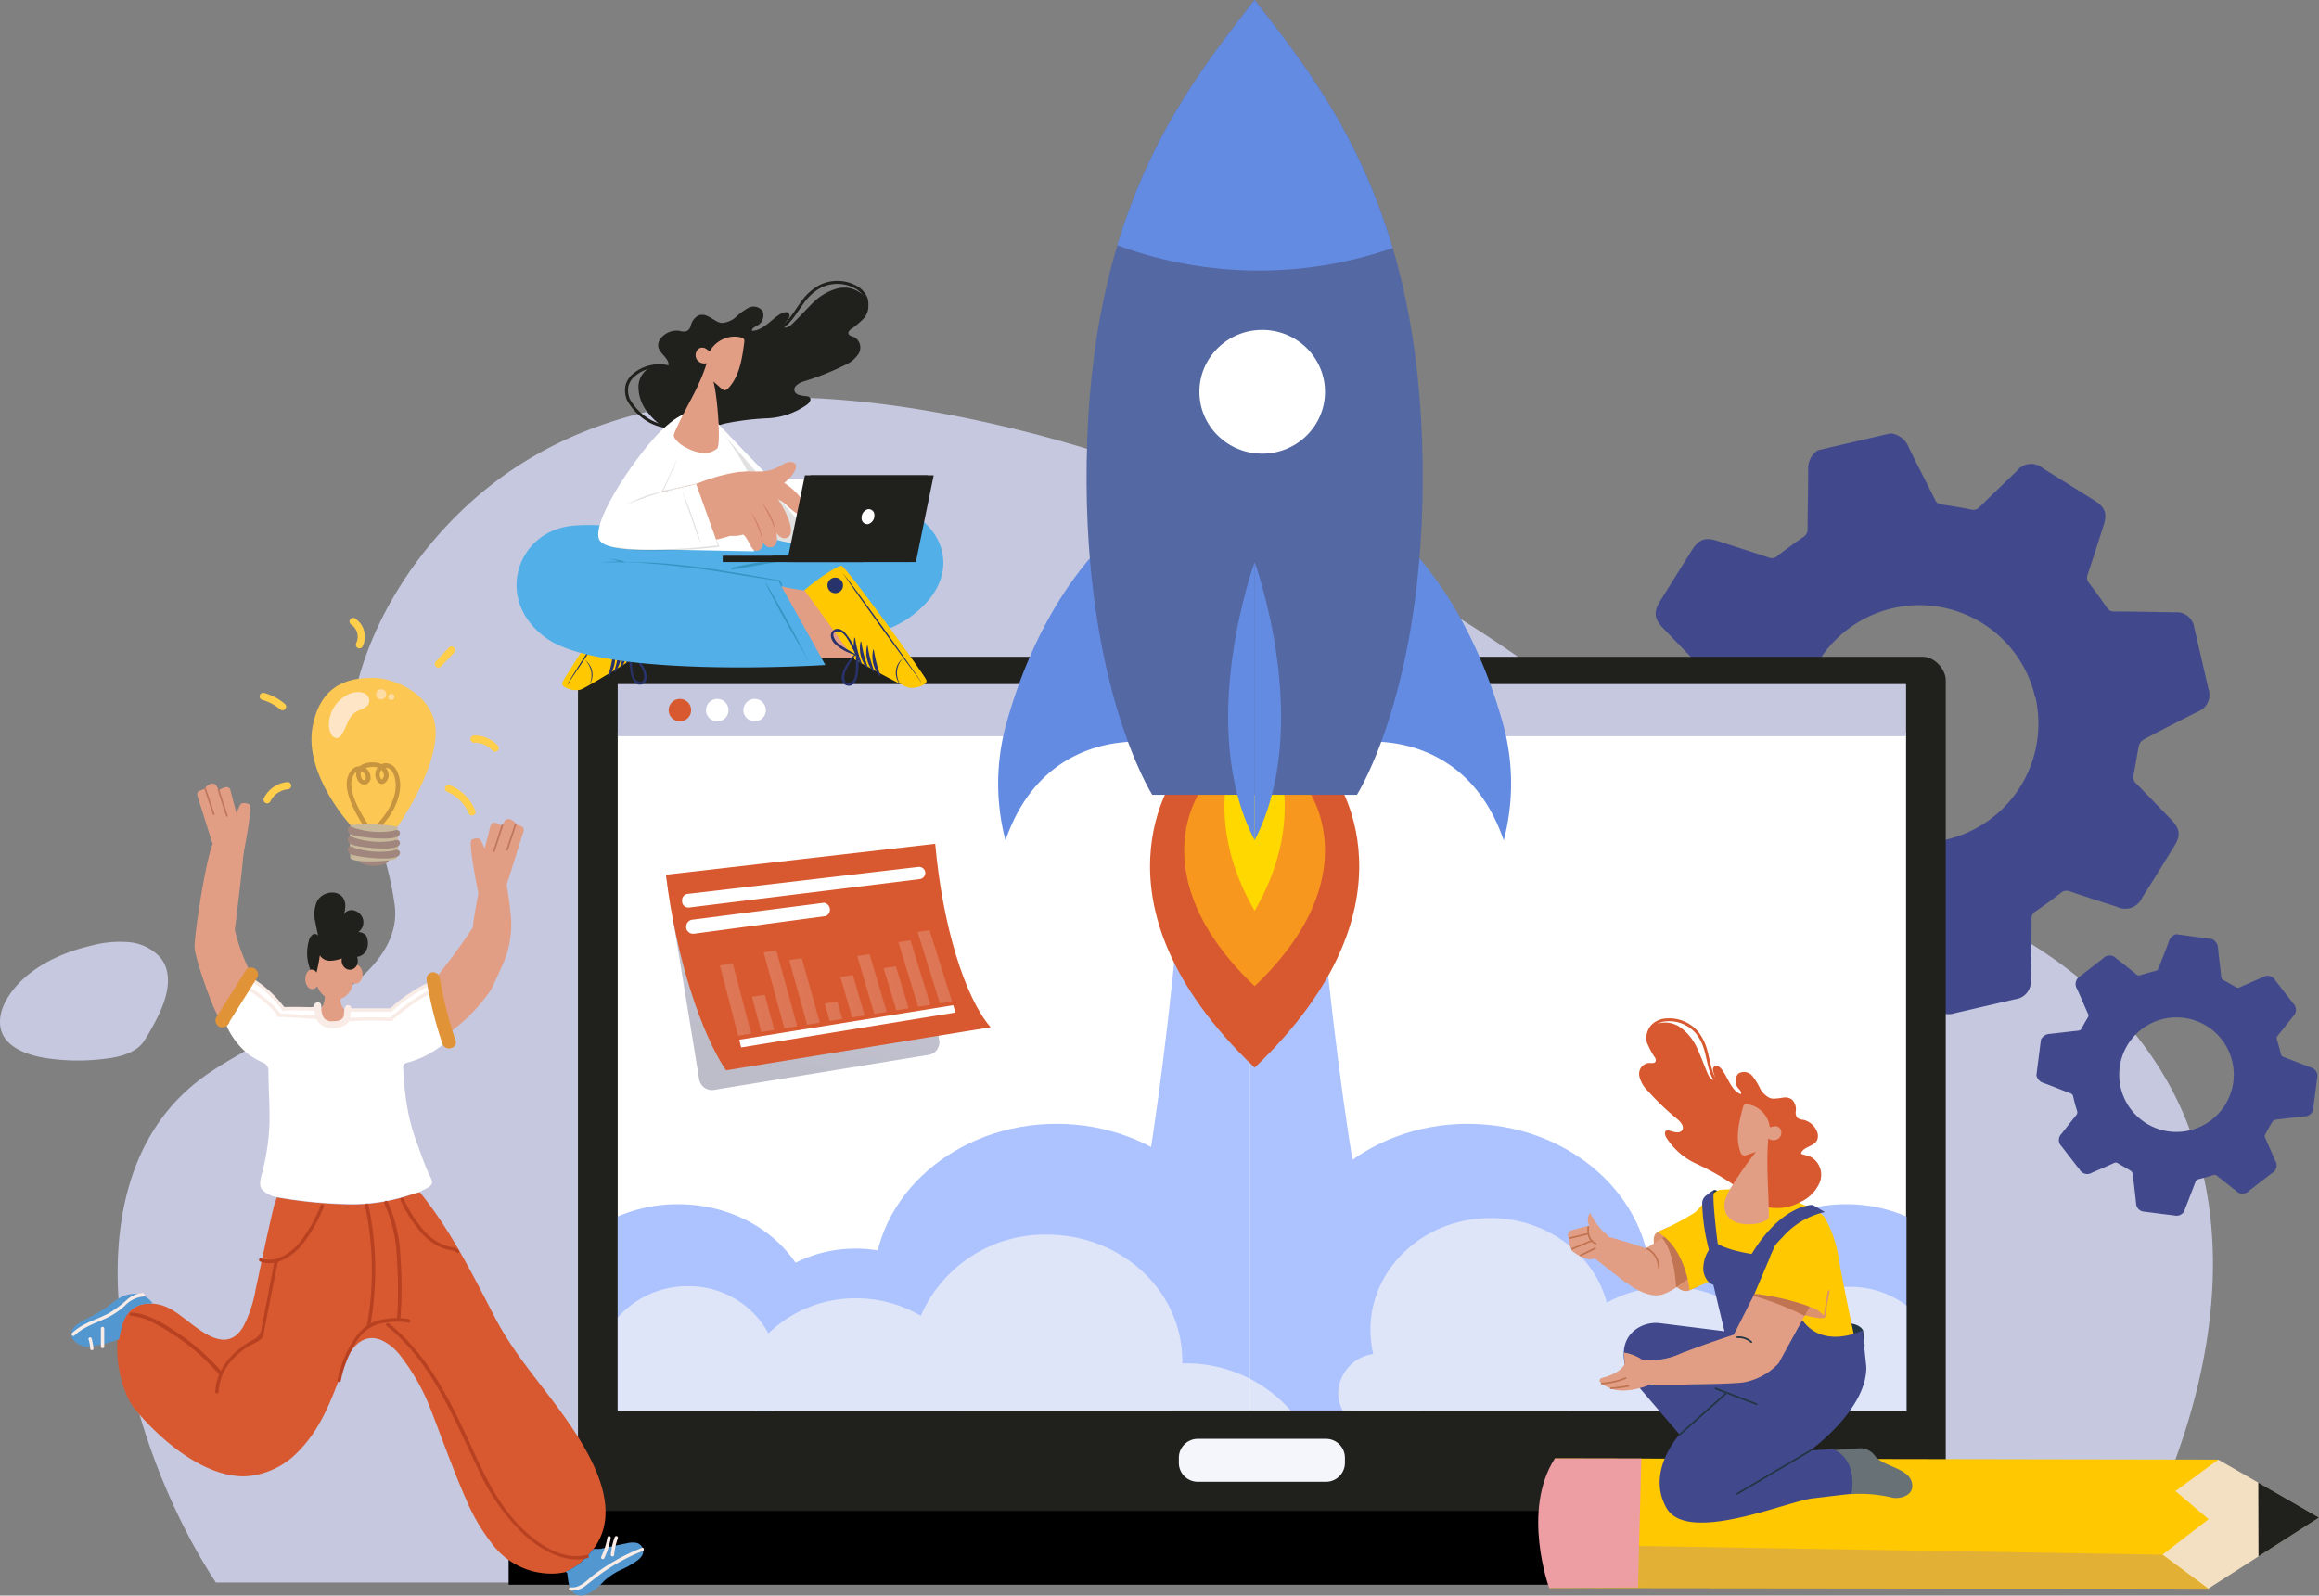
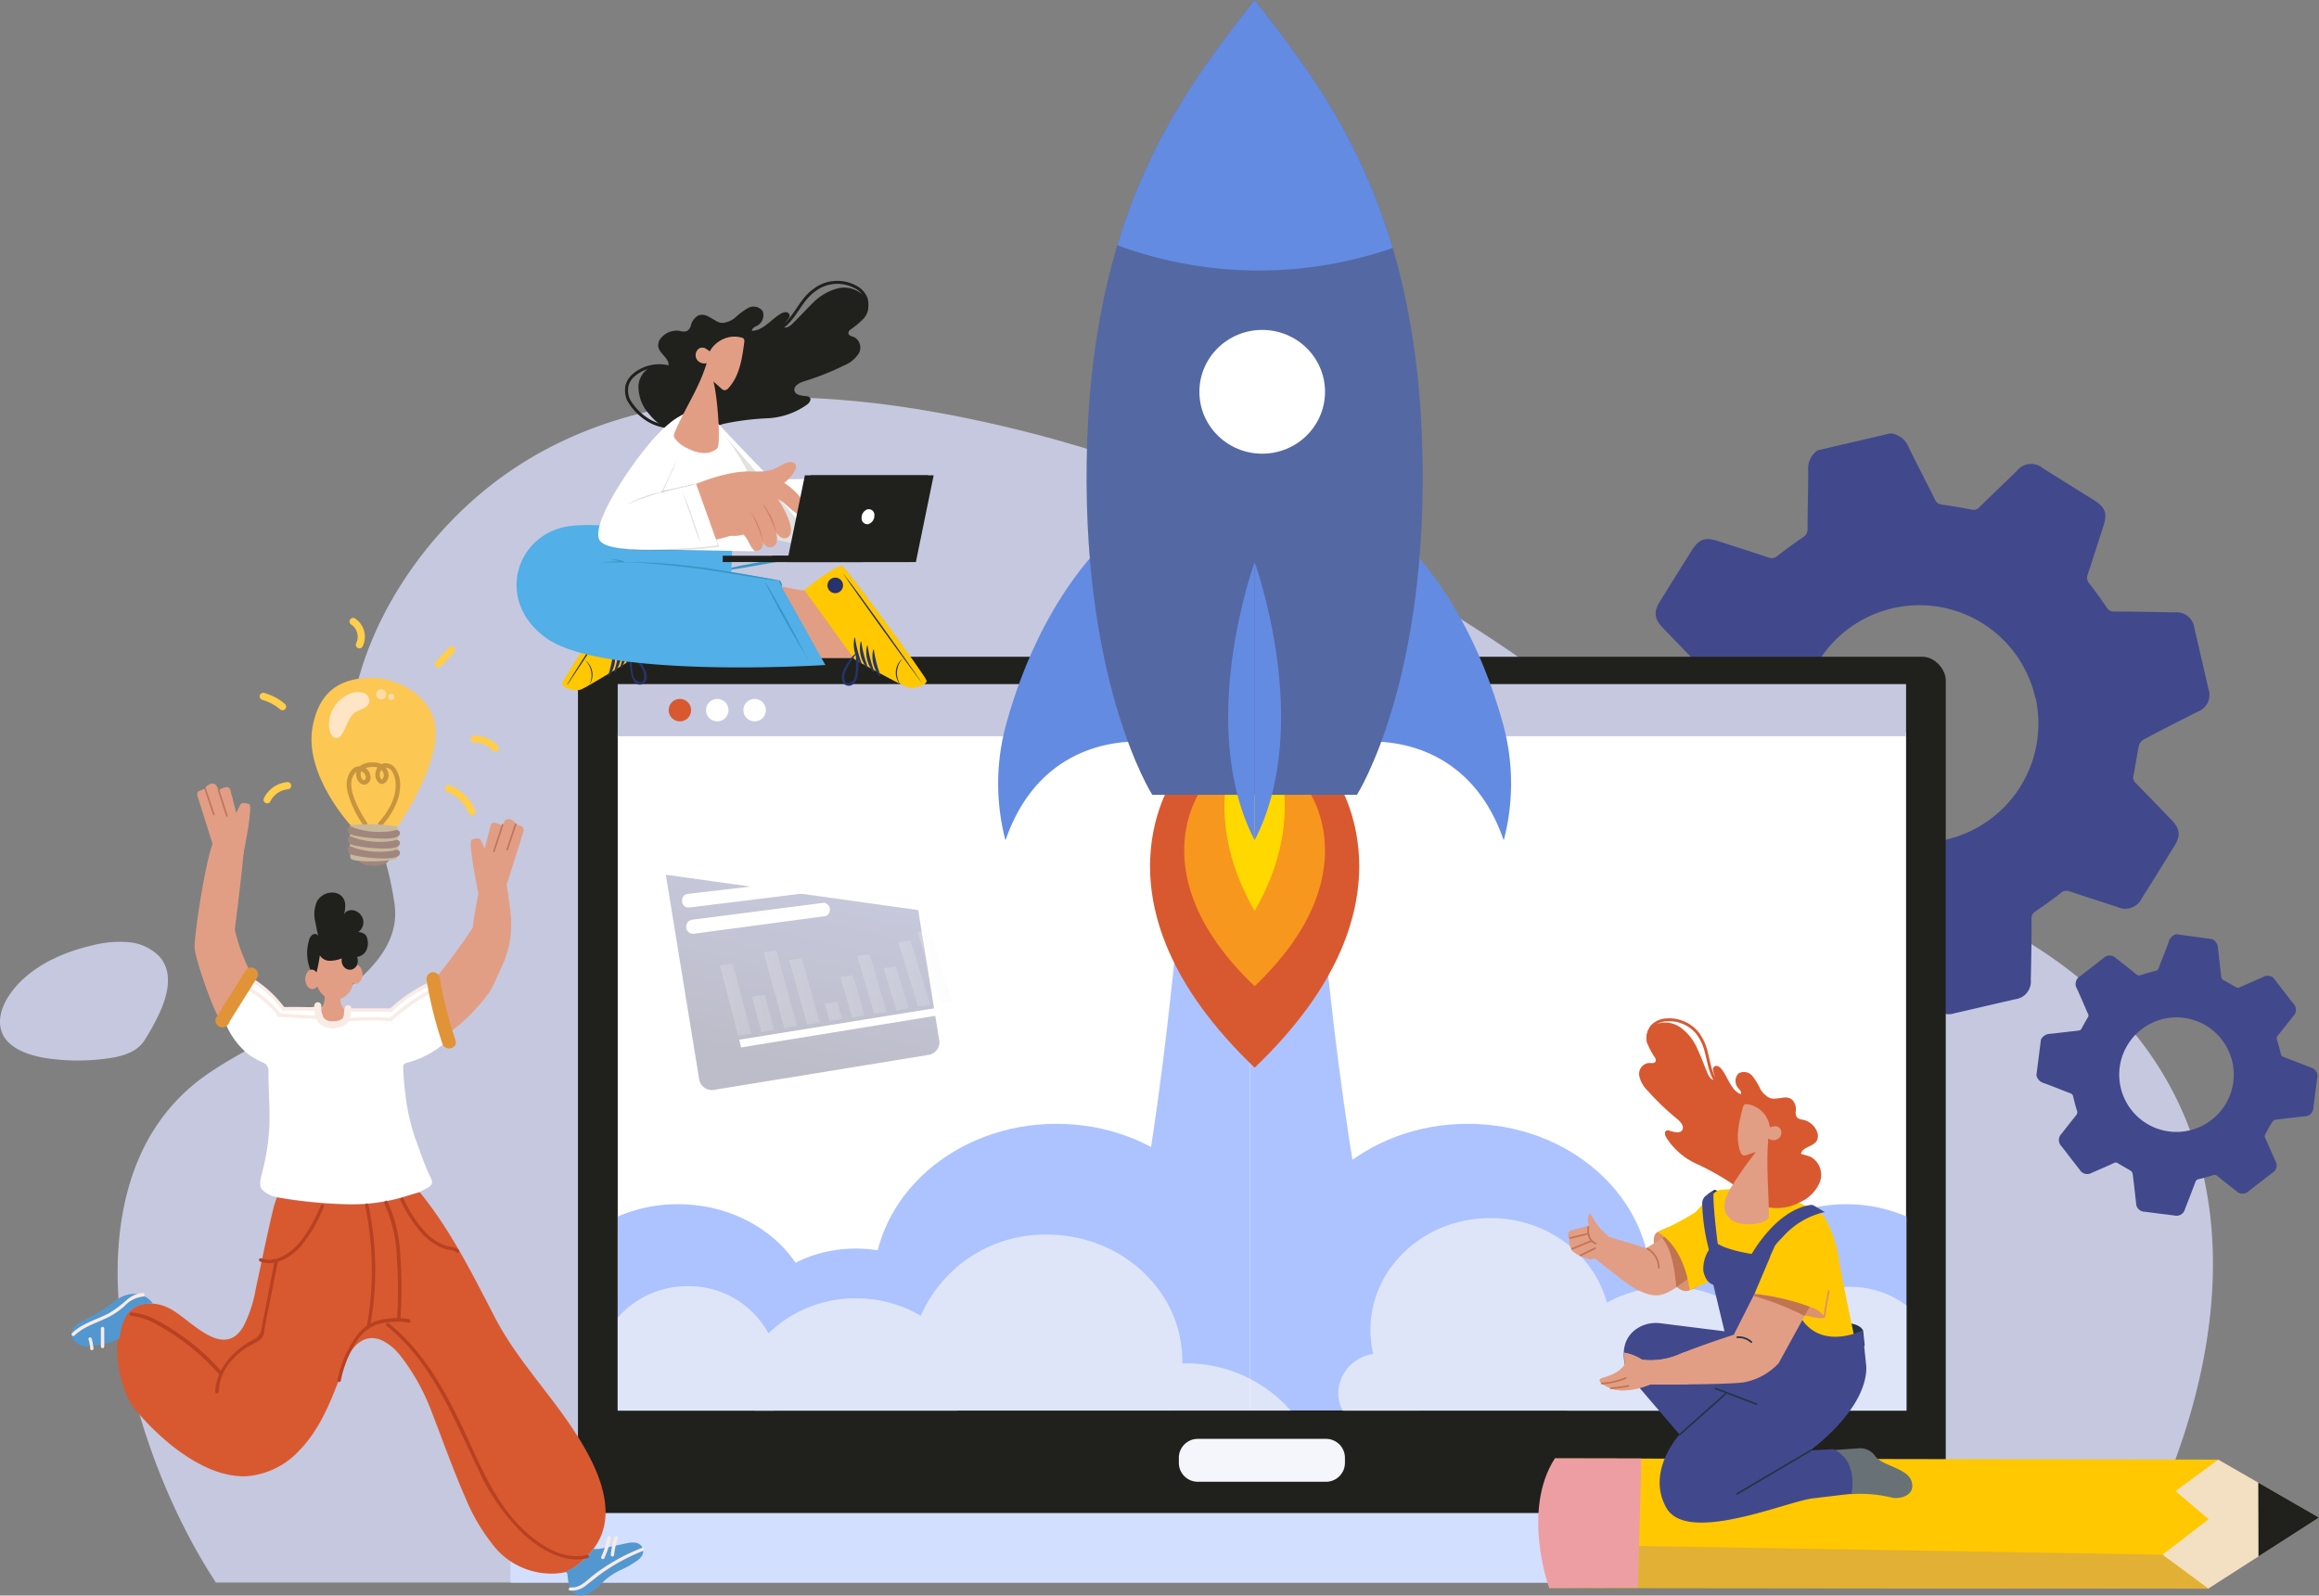
<svg xmlns="http://www.w3.org/2000/svg" xmlns:xlink="http://www.w3.org/1999/xlink" viewBox="0 0 330.78 227.65">
  <rect x="0" y="0" width="330.78" height="227.65" fill="#808080" stroke="none" />
  <defs>
    <style>.cls-1{isolation:isolate;}.cls-2{fill:#c6c8df;}.cls-3{fill:#41498c;}.cls-4{fill:#20201d;}.cls-38,.cls-5{fill:#fff;}.cls-6{fill:#d85930;}.cls-7{fill:#d3dfff;}.cls-8{fill:#f4f6fc;}.cls-9{fill:#adc3ff;}.cls-10{fill:#f7971e;}.cls-11{fill:#ffd800;}.cls-12{fill:#648be2;}.cls-13{fill:#5468a3;}.cls-14{fill:#fffbf3;opacity:0.6;}.cls-15{fill:#e29e84;}.cls-16{fill:#5397d1;}.cls-17{fill:#b74121;}.cls-18{fill:#f9ebe5;}.cls-19{fill:#e19337;}.cls-20,.cls-27,.cls-32,.cls-57,.cls-58,.cls-59,.cls-60{fill:none;stroke-linecap:round;stroke-linejoin:round;}.cls-20{stroke:#bf7660;stroke-width:0.24px;}.cls-21{fill:#fcc753;}.cls-22{fill:#c7943f;}.cls-23{fill:#a0867c;}.cls-24{fill:#c8b89c;}.cls-25{opacity:0.72;}.cls-26{fill:#fde5c5;}.cls-27{stroke:#ffce4a;stroke-width:1.03px;}.cls-28{fill:#ffc800;}.cls-29{fill:#28326b;}.cls-30{fill:#52afe7;}.cls-31{fill:#3795c4;}.cls-32{stroke:#20201d;stroke-width:0.43px;}.cls-33{fill:#eb9481;}.cls-34{fill:#1a2e35;}.cls-35{opacity:0.12;}.cls-36{fill:#d18169;}.cls-37{opacity:0.3;mix-blend-mode:multiply;fill:url(#linear-gradient);}.cls-38{mix-blend-mode:soft-light;}.cls-39{opacity:0.19;}.cls-40{fill:url(#linear-gradient-2);}.cls-41{fill:url(#linear-gradient-3);}.cls-42{fill:url(#linear-gradient-4);}.cls-43{fill:url(#linear-gradient-5);}.cls-44{fill:url(#linear-gradient-6);}.cls-45{fill:url(#linear-gradient-7);}.cls-46{fill:url(#linear-gradient-8);}.cls-47{fill:url(#linear-gradient-9);}.cls-48{fill:url(#linear-gradient-10);}.cls-49{fill:url(#linear-gradient-11);}.cls-50{fill:#f3dfc1;}.cls-51{fill:#e2b034;}.cls-52{fill:#ed9ea3;}.cls-53{fill:#687175;}.cls-54{fill:#223542;}.cls-55{fill:#dc926c;}.cls-56{fill:#c17452;}.cls-57{stroke:#c17452;}.cls-57,.cls-58,.cls-59{stroke-width:0.24px;}.cls-58{stroke:#223542;}.cls-59{stroke:#dc926c;}.cls-60{stroke:#d85930;stroke-width:0.41px;}</style>
    <linearGradient id="linear-gradient" x1="613.97" y1="964.89" x2="604.19" y2="988.94" gradientTransform="translate(-639.51 -725.02) rotate(-9.24)" gradientUnits="userSpaceOnUse">
      <stop offset="0" stop-color="#444b8c" />
      <stop offset="1" stop-color="#26264f" />
    </linearGradient>
    <linearGradient id="linear-gradient-2" x1="597.87" y1="979.63" x2="600.72" y2="979.63" gradientTransform="translate(-643.96 -728.03) rotate(-9.24)" gradientUnits="userSpaceOnUse">
      <stop offset="0" stop-color="#fff" />
      <stop offset="1" stop-color="#ebeff2" />
    </linearGradient>
    <linearGradient id="linear-gradient-3" x1="601.67" y1="982.2" x2="604.05" y2="982.2" xlink:href="#linear-gradient-2" />
    <linearGradient id="linear-gradient-4" x1="604.34" y1="979.21" x2="607.35" y2="979.21" xlink:href="#linear-gradient-2" />
    <linearGradient id="linear-gradient-5" x1="607.75" y1="980.06" x2="610.63" y2="980.06" xlink:href="#linear-gradient-2" />
    <linearGradient id="linear-gradient-6" x1="611.76" y1="983.53" x2="613.88" y2="983.53" xlink:href="#linear-gradient-2" />
    <linearGradient id="linear-gradient-7" x1="614.57" y1="981.83" x2="617.1" y2="981.83" xlink:href="#linear-gradient-2" />
    <linearGradient id="linear-gradient-8" x1="617.43" y1="980.56" x2="620.29" y2="980.56" xlink:href="#linear-gradient-2" />
    <linearGradient id="linear-gradient-9" x1="620.87" y1="981.72" x2="623.46" y2="981.72" xlink:href="#linear-gradient-2" />
    <linearGradient id="linear-gradient-10" x1="623.53" y1="980.06" x2="626.6" y2="980.06" xlink:href="#linear-gradient-2" />
    <linearGradient id="linear-gradient-11" x1="626.47" y1="979.57" x2="629.72" y2="979.57" xlink:href="#linear-gradient-2" />
  </defs>
  <g class="cls-1">
    <g id="Layer_1" data-name="Layer 1">
      <path class="cls-2" d="M297.05,139.58c-12.84-8.91-28.22-13.23-42.39-19.69-13.62-6.21-23.31-16.19-35.5-24.42a220.36,220.36,0,0,0-66.29-30.32c-23.69-6.22-52.62-9.67-74.21,4.12C68,76.05,59.33,87.22,55.81,99.1c-4.2,14.13,2.91,18.8,4.92,32.92,1.63,11.48-18.23,18.1-27.23,24.62C12.42,171.9,22.22,209,35.25,228.8H306.54C322.65,200.66,329.73,162.29,297.05,139.58Z" transform="translate(-4.45 -3.01)" />
      <path class="cls-3" d="M263.75,67.25l10.37-2.41a3.16,3.16,0,0,1,2.59,2c1.21,2.48,2.5,4.93,3.72,7.41a1.19,1.19,0,0,0,1,.75c1.41.19,2.81.44,4.21.71a1.12,1.12,0,0,0,1.14-.33c1.76-1.73,3.55-3.44,5.33-5.16a2.58,2.58,0,0,1,3.75-.39l7.32,4.57c1.56,1,1.88,1.86,1.32,3.6-.75,2.33-1.49,4.66-2.27,7a1.18,1.18,0,0,0,.23,1.24c.87,1.13,1.7,2.28,2.5,3.45a1.13,1.13,0,0,0,1,.57c2.9,0,5.79.07,8.69.12a2.54,2.54,0,0,1,2.8,2.23c.68,2.88,1.34,5.77,2,8.65a2.56,2.56,0,0,1-1.54,3.3c-2.59,1.32-5.18,2.61-7.75,4a1.43,1.43,0,0,0-.63.88c-.29,1.4-.48,2.81-.76,4.2a1.1,1.1,0,0,0,.36,1.13c1.69,1.72,3.37,3.47,5.05,5.21,1.24,1.29,1.34,2.24.41,3.75-1.52,2.44-3,4.89-4.57,7.33a2.64,2.64,0,0,1-3.61,1.33c-2.25-.73-4.5-1.44-6.74-2.2a1.22,1.22,0,0,0-1.3.25c-1.16.91-2.36,1.77-3.58,2.6a1.13,1.13,0,0,0-.56,1.05q0,4.35-.11,8.7a2.54,2.54,0,0,1-2.25,2.79l-8.64,2A2.56,2.56,0,0,1,280,146c-1.32-2.58-2.61-5.18-4-7.75a1.42,1.42,0,0,0-.88-.62c-1.45-.3-2.91-.49-4.36-.79a1.11,1.11,0,0,0-1.13.34c-1.69,1.66-3.39,3.29-5.1,4.93a2.59,2.59,0,0,1-3.69.39l-7.4-4.61a2.61,2.61,0,0,1-1.29-3.55c.71-2.21,1.4-4.41,2.15-6.6a1.26,1.26,0,0,0-.26-1.36c-.85-1.1-1.67-2.24-2.45-3.4a1.24,1.24,0,0,0-1.16-.64c-2.79,0-5.59-.09-8.38-.09a3.11,3.11,0,0,1-2.86-1.42l-2.41-10.38a3.09,3.09,0,0,1,1.94-2.53c2.51-1.23,5-2.54,7.48-3.77a1.24,1.24,0,0,0,.76-1.09c.14-1.2.33-2.4.57-3.58a1.08,1.08,0,0,0-.32-1.13c-1.86-1.9-3.7-3.82-5.55-5.73-1.25-1.31-1.37-2.31-.43-3.82q2.28-3.67,4.57-7.32c1-1.54,1.86-1.86,3.61-1.3,2.43.78,4.86,1.55,7.28,2.36A1.16,1.16,0,0,0,258,82.3c1.19-.91,2.4-1.8,3.64-2.65a1.27,1.27,0,0,0,.64-1.17c0-2.79.09-5.58.09-8.37A3.09,3.09,0,0,1,263.75,67.25Zm31,35.26a16.94,16.94,0,1,0-12.73,20.3A17,17,0,0,0,294.79,102.51Z" transform="translate(-4.45 -3.01)" />
      <path class="cls-3" d="M314.87,136.3,320,137a1.52,1.52,0,0,1,.83,1.34c.14,1.33.31,2.65.45,4a.57.57,0,0,0,.33.51c.6.32,1.19.67,1.78,1a.51.51,0,0,0,.57,0l3.27-1.43a1.24,1.24,0,0,1,1.76.45l2.55,3.29a1.26,1.26,0,0,1,0,1.85c-.73.93-1.46,1.86-2.2,2.77a.58.58,0,0,0-.1.6c.2.66.39,1.32.55,2a.54.54,0,0,0,.38.43l3.91,1.51a1.23,1.23,0,0,1,.89,1.48l-.54,4.24a1.24,1.24,0,0,1-1.25,1.24c-1.39.16-2.78.31-4.17.49a.74.74,0,0,0-.43.29c-.37.58-.69,1.19-1,1.77a.53.53,0,0,0,0,.57c.47,1.07.94,2.13,1.4,3.2a1.24,1.24,0,0,1-.44,1.77l-3.29,2.54a1.26,1.26,0,0,1-1.85,0c-.9-.7-1.8-1.41-2.68-2.12a.59.59,0,0,0-.63-.11c-.68.22-1.37.41-2.06.58a.54.54,0,0,0-.42.38c-.5,1.31-1,2.61-1.51,3.91a1.22,1.22,0,0,1-1.48.88c-1.42-.17-2.83-.35-4.25-.54a1.23,1.23,0,0,1-1.23-1.25c-.16-1.39-.31-2.78-.49-4.16a.73.73,0,0,0-.29-.44c-.61-.37-1.24-.71-1.84-1.08a.54.54,0,0,0-.57,0c-1,.47-2.08.92-3.13,1.38a1.25,1.25,0,0,1-1.73-.45c-.86-1.1-1.72-2.21-2.57-3.32a1.25,1.25,0,0,1,0-1.82c.69-.88,1.37-1.76,2.07-2.62a.62.62,0,0,0,.12-.66c-.21-.64-.38-1.29-.54-2a.59.59,0,0,0-.42-.48c-1.26-.47-2.51-1-3.77-1.45a1.49,1.49,0,0,1-1.06-1.12l.65-5.09a1.5,1.5,0,0,1,1.31-.82c1.34-.14,2.67-.31,4-.45a.6.6,0,0,0,.52-.37c.27-.52.55-1,.86-1.52a.52.52,0,0,0,0-.56c-.53-1.17-1-2.35-1.55-3.52a1.28,1.28,0,0,1,.45-1.8l3.28-2.55a1.27,1.27,0,0,1,1.85,0c1,.76,1.94,1.52,2.9,2.29a.54.54,0,0,0,.59.1c.7-.21,1.39-.41,2.09-.59a.61.61,0,0,0,.49-.41c.47-1.27,1-2.51,1.44-3.77A1.49,1.49,0,0,1,314.87,136.3ZM323,157.44a8.17,8.17,0,1,0-9.15,7A8.19,8.19,0,0,0,323,157.44Z" transform="translate(-4.45 -3.01)" />
      <rect class="cls-4" x="82.44" y="93.7" width="195.1" height="124.26" rx="3.35" />
      <rect class="cls-5" x="88.37" y="104.78" width="183.25" height="96.09" />
      <path class="cls-5" d="M276.33,204.14H92.56V107.52H276.33Z" transform="translate(-4.45 -3.01)" />
      <rect class="cls-5" x="88.37" y="97.87" width="183.25" height="6.91" />
      <path class="cls-2" d="M276.33,108.05H92.56v-7.44H276.33Z" transform="translate(-4.45 -3.01)" />
      <path class="cls-6" d="M101.43,105.93a1.6,1.6,0,1,1,1.6-1.6A1.6,1.6,0,0,1,101.43,105.93Z" transform="translate(-4.45 -3.01)" />
      <path class="cls-5" d="M106.76,105.93a1.6,1.6,0,1,1,1.6-1.6A1.6,1.6,0,0,1,106.76,105.93Z" transform="translate(-4.45 -3.01)" />
      <path class="cls-5" d="M112.09,105.93a1.6,1.6,0,1,1,1.6-1.6A1.6,1.6,0,0,1,112.09,105.93Z" transform="translate(-4.45 -3.01)" />
      <rect class="cls-7" x="72.82" y="215.87" width="214.34" height="9.94" />
-       <path d="M291.91,229.11H77V218.58H291.91Z" transform="translate(-4.45 -3.01)" />
      <rect class="cls-5" x="168.41" y="205.59" width="23.16" height="5.56" rx="2.78" />
      <path class="cls-8" d="M193.59,214.42H175.3a2.7,2.7,0,0,1-2.7-2.7V211a2.7,2.7,0,0,1,2.7-2.7h18.29a2.7,2.7,0,0,1,2.7,2.7v.69A2.7,2.7,0,0,1,193.59,214.42Z" transform="translate(-4.45 -3.01)" />
      <path class="cls-2" d="M27.05,147.86c1.3-2.68,2.16-6,.22-8.29a6.91,6.91,0,0,0-4.53-2.14,15.69,15.69,0,0,0-5.23.49C12.84,139,8.26,141.28,5.77,145c-1.16,1.72-1.81,3.91-.87,5.71,1.07,2,3.77,2.92,6.27,3.29a30.35,30.35,0,0,0,8.19.08c1.27-.16,4.32-.52,5.64-2.55A33.65,33.65,0,0,0,27.05,147.86Z" transform="translate(-4.45 -3.01)" />
      <path class="cls-9" d="M176.32,77.25s-3.68,104.78-17.81,127h24.22V74.37Z" transform="translate(-4.45 -3.01)" />
      <path class="cls-9" d="M101.16,174.82a21.53,21.53,0,0,0-8.6,1.76v27.69h22.37a16.21,16.21,0,0,0,5.78-12.22C120.71,182.53,112,174.82,101.16,174.82Z" transform="translate(-4.45 -3.01)" />
      <path class="cls-9" d="M126.5,181.15c-9.45,0-17.11,6.75-17.11,15.07a13.75,13.75,0,0,0,2.64,8.05H141a13.75,13.75,0,0,0,2.64-8.05C143.61,187.9,136,181.15,126.5,181.15Z" transform="translate(-4.45 -3.01)" />
      <path class="cls-9" d="M155.15,163.35c-14.42,0-26.11,10.31-26.11,23,0,7.24,3.79,13.69,9.71,17.91h32.79c5.93-4.22,9.72-10.67,9.72-17.91C181.26,173.66,169.57,163.35,155.15,163.35Z" transform="translate(-4.45 -3.01)" />
      <path class="cls-9" d="M189.14,77.25s4,104.78,18.13,127H182.73V74.37Z" transform="translate(-4.45 -3.01)" />
      <path class="cls-9" d="M267.79,174.82a21.56,21.56,0,0,1,8.6,1.76v27.69H254a16.23,16.23,0,0,1-5.77-12.22C248.24,182.53,257,174.82,267.79,174.82Z" transform="translate(-4.45 -3.01)" />
      <path class="cls-9" d="M242.45,181.15c9.45,0,17.11,6.75,17.11,15.07a13.75,13.75,0,0,1-2.64,8.05H228a13.75,13.75,0,0,1-2.64-8.05C225.33,187.9,233,181.15,242.45,181.15Z" transform="translate(-4.45 -3.01)" />
      <path class="cls-9" d="M213.8,163.35c14.42,0,26.11,10.31,26.11,23,0,7.24-3.79,13.69-9.72,17.91H197.4c-5.92-4.22-9.71-10.67-9.71-17.91C187.69,173.66,199.38,163.35,213.8,163.35Z" transform="translate(-4.45 -3.01)" />
      <path class="cls-6" d="M194.59,113.47l-11.18-4.56-11.18,4.56s-13.64,18.15,11.18,41.87C208.23,131.62,194.59,113.47,194.59,113.47Z" transform="translate(-4.45 -3.01)" />
      <path class="cls-10" d="M190.93,115.54l-7.52-3.07-7.53,3.07s-9.18,12.22,7.53,28.18C200.11,127.76,190.93,115.54,190.93,115.54Z" transform="translate(-4.45 -3.01)" />
      <path class="cls-11" d="M186.63,111.27l-3.22-2.36-3.23,2.36s-3.93,9.4,3.23,21.69C190.56,120.67,186.63,111.27,186.63,111.27Z" transform="translate(-4.45 -3.01)" />
      <path class="cls-12" d="M198.62,108.91s14.78-2.09,20.32,14h0a32,32,0,0,0-.08-16.54c-1.82-6.61-5.23-15.54-11.48-23.14C195.85,69.19,198.62,108.91,198.62,108.91Z" transform="translate(-4.45 -3.01)" />
      <path class="cls-12" d="M168.19,108.91s-14.78-2.09-20.32,14h0a32,32,0,0,1,.09-16.54c1.82-6.61,5.23-15.54,11.47-23.14C171,69.19,168.19,108.91,168.19,108.91Z" transform="translate(-4.45 -3.01)" />
      <path class="cls-13" d="M207.29,65.79C206.1,31.52,193,15.39,183.4,3c-9.55,12.38-22.68,28.51-23.87,62.78s9.28,50.63,9.28,50.63H198S208.48,100.06,207.29,65.79Z" transform="translate(-4.45 -3.01)" />
      <path class="cls-12" d="M183.41,122.89V83.21S174.91,106.48,183.41,122.89Z" transform="translate(-4.45 -3.01)" />
      <path class="cls-12" d="M203.1,38.39C198.18,21.74,190,11.49,183.4,3c-6.5,8.41-14.64,18.57-19.57,35A58.28,58.28,0,0,0,203.1,38.39Z" transform="translate(-4.45 -3.01)" />
      <path class="cls-12" d="M183.41,83.21v39.68C191.9,106.48,183.41,83.21,183.41,83.21Z" transform="translate(-4.45 -3.01)" />
      <ellipse class="cls-5" cx="180.04" cy="55.9" rx="8.96" ry="8.83" />
      <path class="cls-14" d="M92.56,204.27h96a19.81,19.81,0,0,0-15.07-6.74h-.4v-.37c0-9.92-8.64-18-19.3-18a19.3,19.3,0,0,0-18,11.58,18.06,18.06,0,0,0-9.22-2.49,17.73,17.73,0,0,0-12.51,5,12.9,12.9,0,0,0-11.52-6.73A13.16,13.16,0,0,0,92.56,191Z" transform="translate(-4.45 -3.01)" />
      <path class="cls-14" d="M276.39,204.27v-15a13.34,13.34,0,0,0-8.05-2.66,12.87,12.87,0,0,0-11.67,7,17.54,17.54,0,0,0-14.22-7,18.07,18.07,0,0,0-8.8,2.26c-1.85-6.94-8.59-12.07-16.61-12.07-9.45,0-17.11,7.13-17.11,15.93a15.17,15.17,0,0,0,.4,3.46,5.79,5.79,0,0,0-5,5.56,5.36,5.36,0,0,0,.65,2.54Z" transform="translate(-4.45 -3.01)" />
      <path class="cls-15" d="M34.77,123.44c.76,0,3.71-.25,4.48-.29.17.72-1,10.06-1.31,12.5a26.6,26.6,0,0,0,2.31,6.24c.19.32-2.67,4.17-3.32,5.59,0,0-.37,1.64-.4,1.67A6.17,6.17,0,0,1,35.06,147c-.65-1.32-2.73-7.12-2.85-8.75C32.1,136.9,33.64,126.39,34.77,123.44Z" transform="translate(-4.45 -3.01)" />
      <path class="cls-6" d="M21.24,194c.26-2.29,1.41-4.65,3.92-5a6.3,6.3,0,0,1,4,1c2.76,1.65,7.25,6.93,10,2.27A18.06,18.06,0,0,0,40.91,187c.87-4,1.66-8,2.64-12l.39-1.15a68.47,68.47,0,0,0,9.8,1,26.13,26.13,0,0,0,9-1.27c.53-.17,1.06-.32,1.59-.47,4.49,5.53,7.55,11.79,10.82,18.07,3,5.7,7.48,10.36,11,15.69,3.12,4.71,7,11.89,2.91,17.18a18.66,18.66,0,0,1-1.77,1.89,8.5,8.5,0,0,1-2.26,1.39,11.78,11.78,0,0,1-1.17.17,10.56,10.56,0,0,1-9.33-4.38,27.29,27.29,0,0,1-3.64-6.28c-1.81-4.13-3.31-8.38-4.94-12.58a30.22,30.22,0,0,0-4.44-7.89,7.51,7.51,0,0,0-2.34-2c-2.42-1.29-4.38.4-5.26,2.62-1.82,4.59-3.28,9.44-6.85,13.05a11.37,11.37,0,0,1-7.59,3.6c-6,.16-12.3-5.33-15.88-9.71C22.08,202,20.83,197.59,21.24,194Z" transform="translate(-4.45 -3.01)" />
      <path class="cls-5" d="M40.66,142.72l.26.24A14.55,14.55,0,0,0,42.06,144a19.47,19.47,0,0,1,2.48,2.41.89.89,0,0,0,.75.32c1,0,1.89,0,2.83.11.53,0,1.37-.45,1.68.11,0,.07-.14.52,0,.55a2.17,2.17,0,0,0,2.27,2.1,2.06,2.06,0,0,0,2-2.23c.17-.35.46-.38.8-.33,1.46.2,2.94.06,4.41.15.93.06,1.86-.89,2.52-1.44,1.34-1.14,2.61-1.45,4-2.48.14-.11.27-.27.54-.17.22.88.46,1.8.69,2.71.32,1.62.63,3.25.95,4.87a1.41,1.41,0,0,1-.68,1.61l-.7.51a14,14,0,0,1-4.09,1.84.64.64,0,0,0-.55.77c.06,1.24.14,2.48.31,3.7a29.61,29.61,0,0,0,1.43,6.38c.72,1.87,1.3,3.79,2.2,5.58.33.69.18,1.06-.5,1.43-.34.19-.7.35-1,.53-.53.15-1.06.3-1.59.47a26.13,26.13,0,0,1-9,1.27,65.18,65.18,0,0,1-10.52-1.1c-1.81-.87-2-1.25-1.48-3.22a32.37,32.37,0,0,0,1.07-6.93c.08-2.55-.14-5.1-.14-7.66a1.24,1.24,0,0,0-.81-1.26,11.77,11.77,0,0,1-2.12-1.22,11,11,0,0,1-3-3.93,1.8,1.8,0,0,1-.22-1.39A64.91,64.91,0,0,1,40.66,142.72Z" transform="translate(-4.45 -3.01)" />
      <path class="cls-15" d="M71.9,135.34c.07-1.87,2.11-11,1.89-11.6.7.26,1.62,1.79,2.31,1.65a3.63,3.63,0,0,0,.05.65c.41,2.29.85,4.56,1.08,6.87a14.07,14.07,0,0,1-.89,7.29c-.53,1.2-1.08,2.4-1.63,3.6a5,5,0,0,1-.44.74A25.26,25.26,0,0,1,68,150.72c-.32-1.62-2.12-5.29-2.44-6.91A89.87,89.87,0,0,0,71.9,135.34Z" transform="translate(-4.45 -3.01)" />
      <path class="cls-15" d="M49.76,147.54a2.17,2.17,0,0,0,2.28,2.1,2.06,2.06,0,0,0,2-2.23,2,2,0,0,1-1-2.08.59.59,0,0,1,.31-.42,3.26,3.26,0,0,0,1-1c.29-.47.42-1,1.15-1.11.4,0,.54-.55.53-1s-.18-1-.78-1.13c-.38.25-.65.16-.77-.28a.6.6,0,0,0-.68-.5c-.23,0-.46-.11-.7-.12a2.13,2.13,0,0,1-2.1-1.6s-.08-.05-.15-.09a1.32,1.32,0,0,0-.7,1.06c-.12.57-.19,1.14-.32,1.71-.16.72-.37.82-1.12.62a1.1,1.1,0,0,0-.48,1.42,1,1,0,0,0,1.1.82.6.6,0,0,1,.63.36c.08.14.19.25.28.38s.6.39.54.81a3.06,3.06,0,0,1-.54,1.7C50.08,147.19,49.92,147.36,49.76,147.54Z" transform="translate(-4.45 -3.01)" />
      <path class="cls-16" d="M89.1,224a18.66,18.66,0,0,1-1.77,1.89,8.5,8.5,0,0,1-2.26,1.39.38.38,0,0,1,.32.38,11.35,11.35,0,0,0,.16,1.17c.34,1.6,1.36,2.24,2.9,1.52a9.38,9.38,0,0,0,2.13-1.74A9.28,9.28,0,0,1,93,227a13.31,13.31,0,0,0,2.21-1.24A2.72,2.72,0,0,0,96,225a1.23,1.23,0,0,0-.94-1.89,3.13,3.13,0,0,0-1.1.06l-3.79.8A5.86,5.86,0,0,1,89.1,224Z" transform="translate(-4.45 -3.01)" />
      <path class="cls-16" d="M21.45,194.06c.12-.56.21-1.13.36-1.68.56-2.13,1.78-3.37,4.1-3.38a1.54,1.54,0,0,0,.31-.05,3.2,3.2,0,0,0-2.86-1.33,4.31,4.31,0,0,0-2.07.71c-.57.38-1.11.8-1.65,1.21a27.37,27.37,0,0,1-3.16,1.8,5.45,5.45,0,0,0-1.18.77,1.45,1.45,0,0,0,0,2.43,2.58,2.58,0,0,0,2.14.56A17,17,0,0,0,21.45,194.06Z" transform="translate(-4.45 -3.01)" />
      <path class="cls-15" d="M49,141.29a.6.6,0,0,1,.27.06c0-2.28,1.32-4.11,2.9-4.11,1.42,0,2.59,1.47,2.85,3.42l.14,0c.53,0,1,.61,1,1.35s-.42,1.35-1,1.35a.66.66,0,0,1-.36-.11,2.74,2.74,0,0,1-2.63,2.44,2.86,2.86,0,0,1-2.45-2,.89.89,0,0,1-.72.44c-.55,0-1-.64-1-1.43S48.47,141.29,49,141.29Z" transform="translate(-4.45 -3.01)" />
      <path class="cls-4" d="M48.72,141.37a.78.78,0,0,1,.87.4,20,20,0,0,0,.48-2.45,1.67,1.67,0,0,0,1.46.77,4.93,4.93,0,0,0,1.68-.34,1.46,1.46,0,0,0,.25,1.15,1.14,1.14,0,0,0,1.06.46,1.16,1.16,0,0,0,.86-.7,1.57,1.57,0,0,0,0-1.13,1.69,1.69,0,0,0,1.33-.95,2.4,2.4,0,0,0,.12-1.67,1.2,1.2,0,0,0-.27-.54,1.61,1.61,0,0,0-1-.38,1.73,1.73,0,0,0,.68-1.79,1.8,1.8,0,0,0-1.42-1.32A1.39,1.39,0,0,0,54,133a.94.94,0,0,0-.51.56,4.62,4.62,0,0,0,.21-1.38,1.91,1.91,0,0,0-.45-1.24,1.89,1.89,0,0,0-1-.55,2.52,2.52,0,0,0-2.55,1.15,4.57,4.57,0,0,0-.25,3.1c.11.64.24,1.27.39,1.9a.57.57,0,0,0-.84-.15,1.5,1.5,0,0,0-.49.84A6.39,6.39,0,0,0,48.72,141.37Z" transform="translate(-4.45 -3.01)" />
      <path class="cls-17" d="M59.25,174.69a21,21,0,0,1,1.83,8.24,60.21,60.21,0,0,1,0,8.28c0,.31.45.31.48,0a59.16,59.16,0,0,0,0-8.93,20.55,20.55,0,0,0-1.84-7.84c-.14-.27-.56,0-.42.25Z" transform="translate(-4.45 -3.01)" />
      <path class="cls-17" d="M56.52,175a44.29,44.29,0,0,1,.26,17.17c-.05.3.41.43.46.13A45,45,0,0,0,57,174.9c-.07-.3-.54-.17-.47.13Z" transform="translate(-4.45 -3.01)" />
      <path class="cls-17" d="M62.77,191.21a10.3,10.3,0,0,0-4.87.35,6,6,0,0,0-2.55,2,16,16,0,0,0-2.76,6.32.24.24,0,0,0,.47.13,16,16,0,0,1,2.51-6,5.8,5.8,0,0,1,2.57-2,10.2,10.2,0,0,1,4.63-.29c.31,0,.31-.44,0-.48Z" transform="translate(-4.45 -3.01)" />
      <path class="cls-17" d="M50.23,174.94a22,22,0,0,1-3,5.29c-1.3,1.54-3.43,3.09-5.54,2.31-.29-.11-.42.36-.13.46,2.13.79,4.34-.59,5.74-2.12a20.67,20.67,0,0,0,3.34-5.7c.13-.28-.28-.53-.41-.24Z" transform="translate(-4.45 -3.01)" />
      <path class="cls-17" d="M61.57,174.25a19.62,19.62,0,0,0,3.24,4.94,8.47,8.47,0,0,0,2.12,1.59,6.72,6.72,0,0,0,1.22.48c.42.12,1,.1,1.37.41s.57-.13.34-.34a2,2,0,0,0-1.09-.41,6.81,6.81,0,0,1-1.26-.39,7.82,7.82,0,0,1-2.27-1.59A18.78,18.78,0,0,1,62,174c-.14-.27-.55,0-.41.24Z" transform="translate(-4.45 -3.01)" />
      <path class="cls-17" d="M59.58,192.17c6.51,5.23,9.47,13,13,20.28a30.18,30.18,0,0,0,6.49,9.41c2.4,2.18,5.87,4.31,9.23,3.45a.24.24,0,0,0-.12-.46c-3.88,1-7.88-2.16-10.29-4.87-2.66-3-4.41-6.65-6.06-10.27-3-6.55-6.17-13.26-11.91-17.88-.24-.19-.58.15-.34.34Z" transform="translate(-4.45 -3.01)" />
      <path class="cls-17" d="M43.63,182.86l-1.24,6.4-.61,3.12a2.05,2.05,0,0,1-1,1.67c-.36.19-.72.38-1.07.6-2.44,1.54-4.45,3.95-4.55,6.94,0,.31.47.31.48,0a7.18,7.18,0,0,1,2-4.63,10.64,10.64,0,0,1,1.94-1.66c.63-.43,1.41-.69,2-1.16s.51-1.06.62-1.64l.61-3.11L44.09,183c.06-.3-.4-.43-.46-.12Z" transform="translate(-4.45 -3.01)" />
      <path class="cls-17" d="M36,198.63a31.67,31.67,0,0,0-6.08-5.36c-2-1.35-4.28-2.84-6.74-3-.31,0-.31.46,0,.48a8.65,8.65,0,0,1,3.39,1.12,30.88,30.88,0,0,1,3.28,2A31.41,31.41,0,0,1,35.61,199c.2.23.54-.11.34-.34Z" transform="translate(-4.45 -3.01)" />
      <path class="cls-18" d="M96,223.86a27.91,27.91,0,0,0-5.13,2.63c-.76.5-1.5,1-2.21,1.61s-1.69,1.53-2.78,1.38c-.3,0-.44.42-.13.46a3.12,3.12,0,0,0,2.33-.77c.82-.62,1.6-1.28,2.44-1.87a28.18,28.18,0,0,1,5.61-3c.28-.11.16-.58-.13-.46Z" transform="translate(-4.45 -3.01)" />
      <path class="cls-18" d="M92.12,222.34a10.16,10.16,0,0,0-.55,2.5.24.24,0,1,0,.48,0,10.05,10.05,0,0,1,.53-2.37.24.24,0,0,0-.16-.3.26.26,0,0,0-.3.17Z" transform="translate(-4.45 -3.01)" />
      <path class="cls-18" d="M91.1,222.34a11.24,11.24,0,0,1-.88,2.76.25.25,0,0,0,.09.33.25.25,0,0,0,.33-.09,11.58,11.58,0,0,0,.92-2.87.25.25,0,0,0-.17-.3.24.24,0,0,0-.29.17Z" transform="translate(-4.45 -3.01)" />
      <path class="cls-18" d="M24.85,187.48a3.83,3.83,0,0,0-2.32,1A16.93,16.93,0,0,1,20,190.37c-1.77.94-3.8,1.41-5.27,2.85-.22.21.12.55.34.34,1.4-1.36,3.34-1.84,5-2.71a10.74,10.74,0,0,0,2.18-1.54A4.19,4.19,0,0,1,24.85,188c.31,0,.31-.49,0-.48Z" transform="translate(-4.45 -3.01)" />
      <path class="cls-18" d="M65.54,144.34a31.58,31.58,0,0,0-5.49,3.9c-.23.21.11.55.34.34a31.3,31.3,0,0,1,5.39-3.82.24.24,0,0,0-.24-.42Z" transform="translate(-4.45 -3.01)" />
      <path class="cls-18" d="M60.27,148.21a45.79,45.79,0,0,0-6.83.11c-.3,0-.3.5,0,.48a45.79,45.79,0,0,1,6.83-.11c.3,0,.3-.46,0-.48Z" transform="translate(-4.45 -3.01)" />
      <path class="cls-18" d="M65.31,143.31A21.46,21.46,0,0,0,60,147c-.23.21.11.55.34.34a21.07,21.07,0,0,1,5.19-3.58c.28-.14,0-.55-.24-.42Z" transform="translate(-4.45 -3.01)" />
      <path class="cls-18" d="M60.07,146.88H54.21a.24.24,0,0,0,0,.48h5.86a.24.24,0,0,0,0-.48Z" transform="translate(-4.45 -3.01)" />
      <path class="cls-18" d="M49.8,146.75c-1.68-.07-3.35-.09-5-.06a.24.24,0,0,0-.12.45l.11.09c.25.19.49-.23.25-.41l-.12-.09-.12.44c1.67,0,3.34,0,5,.06.3,0,.3-.47,0-.48Z" transform="translate(-4.45 -3.01)" />
      <path class="cls-18" d="M45.08,146.82a16.56,16.56,0,0,0-4.47-4.16c-.26-.17-.5.25-.24.41a16,16,0,0,1,4.3,4c.18.25.6,0,.41-.24Z" transform="translate(-4.45 -3.01)" />
      <path class="cls-18" d="M50,147.94l-5.87-.36c-.3,0-.3.46,0,.48l5.87.36c.3,0,.3-.46,0-.48Z" transform="translate(-4.45 -3.01)" />
      <path class="cls-18" d="M44.56,147.74a16.06,16.06,0,0,0-4.74-4c-.27-.15-.51.26-.24.41a15.86,15.86,0,0,1,4.64,3.91c.19.24.53-.1.34-.34Z" transform="translate(-4.45 -3.01)" />
      <path class="cls-18" d="M53.64,146.75a4.84,4.84,0,0,0-.13.94,1.21,1.21,0,0,1-.2.63,1.72,1.72,0,0,1-1.26.38,1.5,1.5,0,0,1-1.4-.44,3,3,0,0,1-.37-1.76.48.48,0,0,0-1,0,3.84,3.84,0,0,0,.54,2.3,2.37,2.37,0,0,0,2.12.87,2.9,2.9,0,0,0,2-.61,1.74,1.74,0,0,0,.49-1c.06-.36,0-.73.14-1.09a.48.48,0,0,0-.92-.25Z" transform="translate(-4.45 -3.01)" />
      <path class="cls-19" d="M65.31,142.93a57.43,57.43,0,0,0,2.25,9c.4,1.17,2.26.67,1.86-.51a56.36,56.36,0,0,1-2.26-9,1,1,0,0,0-1.18-.67,1,1,0,0,0-.67,1.18Z" transform="translate(-4.45 -3.01)" />
      <path class="cls-19" d="M39.56,141.37l-4.32,6.89a1,1,0,0,0,1.51,1.16l.18-.18c.89-.86-.47-2.22-1.36-1.35l-.18.18,1.51,1.16,4.32-6.89a1,1,0,0,0-1.66-1Z" transform="translate(-4.45 -3.01)" />
      <path class="cls-18" d="M18.84,192.56v2.56a.24.24,0,0,0,.48,0v-2.56a.24.24,0,0,0-.48,0Z" transform="translate(-4.45 -3.01)" />
      <path class="cls-18" d="M17.11,194.15c.05.21.1.43.14.65l.06.33a.77.77,0,0,1,0,.15v.13s0,0,0,0a.26.26,0,0,0,.24.24c.12,0,.26-.11.24-.24a11,11,0,0,0-.26-1.41.24.24,0,0,0-.29-.17.25.25,0,0,0-.17.3Z" transform="translate(-4.45 -3.01)" />
      <path class="cls-15" d="M72.84,131.21s-1.68-7.89-1.13-8.39c0,0,1-.46,1.32.05l.55,1.19.89-3.42a.57.57,0,0,1,.67-.23s.84.19.88.49l.43-.78a.75.75,0,0,1,.85-.2s.7.32.71.67l.83.32s.42.1.29.7l-2.4,7.62" transform="translate(-4.45 -3.01)" />
      <line class="cls-20" x1="72.34" y1="121.22" x2="73.56" y2="117.58" />
      <line class="cls-20" x1="70.46" y1="121.46" x2="71.68" y2="117.68" />
      <path class="cls-15" d="M38.9,126.16s1.68-7.89,1.13-8.39c0,0-1-.46-1.32.06L38.16,119l-.89-3.42a.6.6,0,0,0-.68-.24s-.83.2-.87.49l-.43-.77a.73.73,0,0,0-.85-.2s-.7.32-.71.66l-.83.33s-.42.1-.29.7l2.4,7.61" transform="translate(-4.45 -3.01)" />
      <line class="cls-20" x1="30.49" y1="116.18" x2="29.27" y2="112.54" />
      <line class="cls-20" x1="32.37" y1="116.41" x2="31.15" y2="112.64" />
      <path class="cls-21" d="M54.43,120.72s-6.61-7.16-5.41-13.94,6.08-7.06,8.76-7.06,9,2.32,8.81,8.08S61.12,121,61.12,121,55.38,121.86,54.43,120.72Z" transform="translate(-4.45 -3.01)" />
      <path class="cls-22" d="M58.07,111.81a2,2,0,0,1,.79.24,1.91,1.91,0,0,1,.36-.13,1.7,1.7,0,0,1,1.78,1c1,1.66.73,4.75-2.06,7.88a.34.34,0,0,1-.47,0,.33.33,0,0,1,0-.46c2.95-3.29,2.64-6,2-7.11a1.14,1.14,0,0,0-1-.69,2.05,2.05,0,0,1,.33.6,1.4,1.4,0,0,1-.39,1.52.7.7,0,0,1-.82.12,1.51,1.51,0,0,1-.57-1.51,1.59,1.59,0,0,1,.29-.77l-.28-.05a3.38,3.38,0,0,0-1.44.15,1.62,1.62,0,0,1,.71,1.19,1,1,0,0,1-.83,1.17c-.47,0-1-.31-1.19-1.21a1.78,1.78,0,0,1,0-.61,2,2,0,0,0-.62,1c-.7,2.11,2.11,6.2,2.14,6.24a.33.33,0,0,1-.54.38c-.12-.18-3-4.41-2.22-6.83.46-1.37,1.24-1.59,1.69-1.59h0a2.94,2.94,0,0,1,1.88-.55A3.24,3.24,0,0,1,58.07,111.81Zm.9,2.36a.75.75,0,0,0,.19-.82,1.31,1.31,0,0,0-.31-.49,1.08,1.08,0,0,0,0,1.35,0,0,0,0,0,0,0A.15.15,0,0,0,59,114.17Zm-2.59.15c.13,0,.26-.17.25-.48a1,1,0,0,0-.63-.79.87.87,0,0,0-.09.61c.07.44.27.66.45.66Z" transform="translate(-4.45 -3.01)" />
      <ellipse class="cls-23" cx="53.32" cy="122.59" rx="2.18" ry="0.95" />
      <path class="cls-24" d="M54.43,120.72a34.4,34.4,0,0,0,0,4.69c.21.8,6.22.51,6.57.09s.19-4.26.12-4.55C61.12,121,59.14,120.38,54.43,120.72Z" transform="translate(-4.45 -3.01)" />
      <path class="cls-23" d="M61.35,122.23c-.8.9-6.64.17-7.06-.29s-.33-1.38.7-.8a11.65,11.65,0,0,0,5.57.4C61.4,121.19,61.71,121.83,61.35,122.23Z" transform="translate(-4.45 -3.01)" />
      <path class="cls-23" d="M61.35,123.65c-.8.89-6.64.17-7.06-.29s-.33-1.38.7-.81a11.66,11.66,0,0,0,5.57.41C61.4,122.61,61.71,123.25,61.35,123.65Z" transform="translate(-4.45 -3.01)" />
      <path class="cls-23" d="M61.35,125.07c-.8.89-6.64.17-7.06-.29s-.33-1.39.7-.81a11.52,11.52,0,0,0,5.57.4C61.4,124,61.71,124.66,61.35,125.07Z" transform="translate(-4.45 -3.01)" />
      <g class="cls-25">
        <circle class="cls-26" cx="54.38" cy="99.06" r="0.73" />
      </g>
      <g class="cls-25">
        <path class="cls-26" d="M60.7,102.51a.44.44,0,1,0-.87,0,.44.44,0,0,0,.87,0Z" transform="translate(-4.45 -3.01)" />
      </g>
      <path class="cls-26" d="M57,103.49c-.37.64-1.25.74-1.87,1.15-1,.67-1.22,2.09-1.91,3.12a1,1,0,0,1-.77.56,1,1,0,0,1-.79-.59,3,3,0,0,1-.29-1.46,4.84,4.84,0,0,1,3.09-4.33c.87-.33,2.37-.34,2.64.8A1.09,1.09,0,0,1,57,103.49Z" transform="translate(-4.45 -3.01)" />
      <path class="cls-27" d="M44.75,103.83A7.27,7.27,0,0,0,42,102.37" transform="translate(-4.45 -3.01)" />
      <path class="cls-27" d="M45.47,115.11a3.61,3.61,0,0,0-2.91,2" transform="translate(-4.45 -3.01)" />
      <path class="cls-27" d="M55.72,95a2.62,2.62,0,0,0-.9-3.32" transform="translate(-4.45 -3.01)" />
      <path class="cls-27" d="M68.86,95.75l-1.88,2" transform="translate(-4.45 -3.01)" />
      <path class="cls-27" d="M75.08,109.74a4,4,0,0,0-3-1.28" transform="translate(-4.45 -3.01)" />
      <path class="cls-27" d="M71.77,118.84a6.16,6.16,0,0,0-3.34-3.33" transform="translate(-4.45 -3.01)" />
      <path class="cls-28" d="M84.64,100.45c.18-.68,10.55-16.54,11.33-16.9.29-.13,2.89,1.23,5.45,3.21L94.73,97s-6.56,4.1-7.46,4.4S84.47,101.12,84.64,100.45Z" transform="translate(-4.45 -3.01)" />
      <path class="cls-29" d="M85.43,100.63C87.23,98,94.26,87.3,95.84,84.57c0,0,0,0,0,0C94,87.12,87,97.89,85.38,100.61,85.35,100.66,85.39,100.69,85.43,100.63Z" transform="translate(-4.45 -3.01)" />
      <path class="cls-29" d="M88.51,100.73a2.53,2.53,0,0,0,.39-2,2.49,2.49,0,0,0-1-1.53s0,0,0,0a3,3,0,0,1,.63,3.48S88.49,100.75,88.51,100.73Z" transform="translate(-4.45 -3.01)" />
      <path class="cls-29" d="M93.91,97.64a4.38,4.38,0,0,0,.71-3.76,0,0,0,0,0-.09,0,17.11,17.11,0,0,1-.76,3.67A.08.08,0,0,0,93.91,97.64Z" transform="translate(-4.45 -3.01)" />
      <path class="cls-29" d="M93.06,98.25a4.41,4.41,0,0,0,.7-3.76s-.08,0-.09,0a17.2,17.2,0,0,1-.76,3.68A.08.08,0,0,0,93.06,98.25Z" transform="translate(-4.45 -3.01)" />
      <path class="cls-29" d="M92.2,98.87a4.44,4.44,0,0,0,.7-3.77s-.08,0-.09,0a17.81,17.81,0,0,1-.75,3.68A.08.08,0,0,0,92.2,98.87Z" transform="translate(-4.45 -3.01)" />
      <path class="cls-29" d="M91.34,99.48a4.47,4.47,0,0,0,.71-3.77,0,0,0,0,0-.09,0,17.69,17.69,0,0,1-.76,3.68A.08.08,0,0,0,91.34,99.48Z" transform="translate(-4.45 -3.01)" />
      <path class="cls-29" d="M97.92,86.9a1.11,1.11,0,0,0-1.86-1.21A1.11,1.11,0,0,0,97.92,86.9Z" transform="translate(-4.45 -3.01)" />
      <path class="cls-29" d="M96,100.65c.8-.25.81-1.21.56-1.85a6.65,6.65,0,0,0-2.09-2.74s0,0,0,0a.15.15,0,0,0-.21.14,10.92,10.92,0,0,0,.29,3.33C94.71,100.16,95.25,100.88,96,100.65Zm-1.41-2.79c0-.54,0-1.08-.07-1.62.4.54.83,1.06,1.18,1.64a7,7,0,0,1,.47.85c.2.46.4,2.09-.82,1.44C94.67,99.81,94.63,98.51,94.59,97.86Z" transform="translate(-4.45 -3.01)" />
      <path class="cls-29" d="M95.81,93.15a11.42,11.42,0,0,0-1.57,3,.16.16,0,0,0,.15.21s0,0,0,0a6.77,6.77,0,0,0,3-1.72c.47-.49.84-1.38.2-1.92S96.24,92.67,95.81,93.15Zm1-.24c1.39-.13.56,1.29.2,1.64a7.51,7.51,0,0,1-.76.61,16.87,16.87,0,0,1-1.73,1c.26-.48.47-1,.7-1.46S96.07,93,96.83,92.91Z" transform="translate(-4.45 -3.01)" />
-       <path class="cls-30" d="M108.22,81.83S123,74.93,129.66,75c7.88,0,14.07,9.36,4.44,16.17-8.5,6-35.43,5.75-35.43,5.75l6.22-11.34a57.56,57.56,0,0,1,17.16-3.3L108.48,85.1Z" transform="translate(-4.45 -3.01)" />
      <path class="cls-31" d="M108.51,84.08c1.17-.3,2.35-.51,3.53-.73s2.39-.42,3.58-.61c2.39-.37,4.8-.64,7.21-.78l.68,0,.14,0,.35-.1.64-.16c.45-.1.91-.18,1.36-.3,0,0,0,0,0,0-.45.14-.89.3-1.34.43l-.39.12q1.34,0,2.67,0s0,0,0,0c-1.21,0-2.42.1-3.62.2s-2.38.22-3.57.37c-2.4.31-4.79.7-7.17,1.13-1.34.23-2.68.5-4,.65C108.43,84.32,108.38,84.11,108.51,84.08Z" transform="translate(-4.45 -3.01)" />
      <path class="cls-4" d="M101.41,96.36c.38-.72.69-1.48,1-2.22l1-2.23c.7-1.48,3.2-6.46,3.45-6.82a0,0,0,0,1,0,0c-.11.38-1.65,3.67-2,4.41-.72,1.47-1.48,2.91-2.23,4.37l-.65,1.24c-.21.41-.45.82-.64,1.24C101.43,96.41,101.39,96.39,101.41,96.36Z" transform="translate(-4.45 -3.01)" />
      <path class="cls-15" d="M136.5,100.05c-.2-.65-11.26-16-12-16.31-.09,0-5.28,3.47-5.28,3.47-.22.27-9.87-2-9.87-2l-.38,11.7,17.69,0s2.35,1.46,4.51,2.65h0a29,29,0,0,0,2.84,1.47C134.86,101.31,136.7,100.7,136.5,100.05Z" transform="translate(-4.45 -3.01)" />
      <path class="cls-28" d="M136.6,100.07c-.21-.66-11.32-16-12.11-16.33-.3-.12-2.84,1.36-5.3,3.47l7.17,9.89s6.75,3.78,7.66,4S136.81,100.74,136.6,100.07Z" transform="translate(-4.45 -3.01)" />
      <path class="cls-29" d="M135.83,100.3c-1.93-2.53-9.46-12.9-11.17-15.55,0,0,0,0,0,0,2,2.46,9.41,12.9,11.19,15.53C135.91,100.32,135.87,100.35,135.83,100.3Z" transform="translate(-4.45 -3.01)" />
      <path class="cls-29" d="M132.75,100.54a2.53,2.53,0,0,1-.48-2,2.47,2.47,0,0,1,.95-1.57s0,0,0,0a3,3,0,0,0-.46,3.51S132.77,100.56,132.75,100.54Z" transform="translate(-4.45 -3.01)" />
      <path class="cls-29" d="M127.21,97.72a4.43,4.43,0,0,1-.88-3.73s.08,0,.08,0a17.55,17.55,0,0,0,.94,3.64A.08.08,0,0,1,127.21,97.72Z" transform="translate(-4.45 -3.01)" />
      <path class="cls-29" d="M128.09,98.29a4.43,4.43,0,0,1-.88-3.73s.08,0,.09,0a17.6,17.6,0,0,0,.93,3.63A.08.08,0,0,1,128.09,98.29Z" transform="translate(-4.45 -3.01)" />
      <path class="cls-29" d="M129,98.86a4.43,4.43,0,0,1-.88-3.73s.08,0,.09,0a17,17,0,0,0,.93,3.63A.08.08,0,0,1,129,98.86Z" transform="translate(-4.45 -3.01)" />
      <path class="cls-29" d="M129.86,99.43A4.43,4.43,0,0,1,129,95.7a0,0,0,0,1,.09,0,18.26,18.26,0,0,0,.93,3.63A.08.08,0,0,1,129.86,99.43Z" transform="translate(-4.45 -3.01)" />
      <path class="cls-29" d="M122.69,87.18a1.11,1.11,0,0,1,1.8-1.3A1.11,1.11,0,0,1,122.69,87.18Z" transform="translate(-4.45 -3.01)" />
      <path class="cls-29" d="M126.72,99.64a11.05,11.05,0,0,0,.12-3.35c0-.11-.12-.15-.21-.12s0,0-.06,0A6.68,6.68,0,0,0,124.62,99c-.22.65-.16,1.61.65,1.82S126.53,100.27,126.72,99.64Zm-.82.67c-1.2.71-1.07-.93-.89-1.4a7.85,7.85,0,0,1,.42-.88,18.76,18.76,0,0,1,1.11-1.68c0,.54,0,1.08,0,1.62S126.56,99.92,125.9,100.31Z" transform="translate(-4.45 -3.01)" />
-       <path class="cls-29" d="M123.27,93c-.61.56-.2,1.44.29,1.9a6.74,6.74,0,0,0,3.07,1.58,0,0,0,0,0,0,0,.15.15,0,0,0,.14-.21,11.36,11.36,0,0,0-1.71-2.89C124.64,92.86,123.85,92.44,123.27,93Zm2.47,1.9c.26.48.49,1,.77,1.43a18.83,18.83,0,0,1-1.77-1,7.56,7.56,0,0,1-.79-.57c-.38-.33-1.27-1.71.12-1.65C124.83,93.16,125.43,94.31,125.74,94.88Z" transform="translate(-4.45 -3.01)" />
      <path class="cls-30" d="M108.87,81.6s-15-4.5-23-3.55c-7.82.93-11,10.75-3.4,16.07,8.33,5.8,39.71,3.77,39.71,3.77l-6.7-12a99.56,99.56,0,0,0-20.43-2.42l13.69,2.2Z" transform="translate(-4.45 -3.01)" />
      <path class="cls-31" d="M116,86.67s0,0,0-.06v0l0-.12c0-.08-.05-.15-.07-.23a2.29,2.29,0,0,0-.1-.23,2.25,2.25,0,0,0-.12-.21h-.07c-1.17-.24-9.17-1.58-10.36-1.75s-2.4-.3-3.61-.43a70,70,0,0,0-7.23-.43c-.23,0-.45,0-.68,0l-.15,0L93.16,83l-.65-.12c-.45-.08-.91-.14-1.36-.23a0,0,0,0,0,0,0c.46.11.9.25,1.36.36l.39.1c-.88,0-1.77.07-2.65.13,0,0,0,0,0,0,1.21,0,2.42,0,3.62,0s2.4.1,3.59.2c2.41.19,4.82.47,7.22.78,1.35.17,9.5,1.56,10.86,1.65h0a.42.42,0,0,0,0,.1,2.26,2.26,0,0,0,.11.22,2.12,2.12,0,0,0,.11.21.86.86,0,0,1,.07.1l0,0s0,0,0,.06S116,86.7,116,86.67Z" transform="translate(-4.45 -3.01)" />
      <path class="cls-31" d="M119.71,97.11c-.42-.7-.77-1.45-1.15-2.17l-1.14-2.17c-.76-1.44-3.5-6.3-3.77-6.65,0,0-.06,0-.05,0,.13.37,1.83,3.59,2.23,4.31.78,1.43,1.61,2.84,2.42,4.26l.72,1.2c.23.41.48.8.7,1.22C119.68,97.16,119.72,97.14,119.71,97.11Z" transform="translate(-4.45 -3.01)" />
      <path class="cls-32" d="M99.76,55.34a5.62,5.62,0,0,0-5.06,1.32A3,3,0,0,0,93.89,58a3.47,3.47,0,0,0,.18,2,8.07,8.07,0,0,0,3.09,3.1,6.71,6.71,0,0,0,3.54.81" transform="translate(-4.45 -3.01)" />
      <path class="cls-4" d="M104.1,48A2.21,2.21,0,0,0,103,49.42a1.3,1.3,0,0,1-.54.81,1.51,1.51,0,0,1-1,0,2.88,2.88,0,0,0-2.63.9,1.68,1.68,0,0,0-.5,1.23c.09,1.1,1.65,1.75,1.47,2.84-.55,0-1.1-.15-1.65-.11a3.19,3.19,0,0,0-2.63,3.06,5.82,5.82,0,0,0,1.58,4,7.22,7.22,0,0,0,5.4,2.73c1.82,0,3.5-.94,5.26-1.42a37.93,37.93,0,0,1,6.12-.77,10.58,10.58,0,0,0,5.75-2c.28-.24.56-.64.35-.93a.67.67,0,0,0-.5-.22c-.67-.08-1.56-.13-1.71-.79s.68-1.12,1.34-1.33a36.85,36.85,0,0,0,5.71-2.26,4.49,4.49,0,0,0,2.09-1.67,1.7,1.7,0,0,0-.56-2.35c-.36-.15-.87-.23-.89-.61,0-.23.19-.41.37-.55a12.59,12.59,0,0,0,1.73-1.44,2.63,2.63,0,0,0,.74-2.07,2.37,2.37,0,0,0-.54-1.14A3.92,3.92,0,0,0,124,44.14a7.81,7.81,0,0,0-3.58,2.06c-1,1-1.93,2-2.94,3-.35.33-.81.66-1.26.51-.1-.72,1.13-1.26.8-1.89-.21-.4-.8-.29-1.19-.06-1.41.82-2.51,2.43-4.13,2.45,0-.32.32-.51.6-.66a1.7,1.7,0,0,0,.94-2.14,1.62,1.62,0,0,0-2.08-.46,10.15,10.15,0,0,0-1.88,1.41,3.26,3.26,0,0,1-1.12.59,2.18,2.18,0,0,1-.91.12,2.58,2.58,0,0,1-.83-.37c-.35-.2-.69-.43-1.07-.6A1.64,1.64,0,0,0,104.1,48Z" transform="translate(-4.45 -3.01)" />
      <path class="cls-33" d="M103.82,64.74c2,5.58,5.49,12.13,6.78,13.11,1.63,1.24,10.48,2.25,11,2.25,1.22,0,2.13-8.16.83-8.19-2-.06-7.43,0-7.91-.35s-3.91-3.83-7.48-7.73C104.55,61.13,102.59,61.28,103.82,64.74Z" transform="translate(-4.45 -3.01)" />
      <path class="cls-33" d="M121.11,80.1a25.9,25.9,0,0,0,3.42,1c.92.16,3.58.53,3.85-.46.19-.68-1.35-1.09-2.43-1.4-.57-.16-1.31-.66-1.19-1,.21-.65,1.68-.2,2.67.23,1.89.83,4.48,2.42,5.46,1.39.38-.39-.17-.95-.94-1.48,1.21.58,2.49,1,2.92.61a.62.62,0,0,0,0-.83.8.8,0,0,0,.86-.24c.32-.42.07-1-.4-1.51a.44.44,0,0,0,.31-.26c.65-1.28-3.65-4.24-5-4.41a34.48,34.48,0,0,0-8.24.18C121,73.33,121.11,80.1,121.11,80.1Z" transform="translate(-4.45 -3.01)" />
      <path class="cls-34" d="M126.53,75.77a6.89,6.89,0,0,1,2.77.71,19,19,0,0,1,2.77,1.94,0,0,0,1,1,0,0c-.44-.33-2.27-1.53-2.74-1.8a6.34,6.34,0,0,0-2.77-.87S126.52,75.77,126.53,75.77Z" transform="translate(-4.45 -3.01)" />
      <path class="cls-34" d="M127.07,74a16,16,0,0,1,3.21.71,11,11,0,0,1,3,2c.55.45,1.08.92,1.61,1.39,0,0,0,.06,0,0-.92-.78-1.88-1.53-2.85-2.25a8.53,8.53,0,0,0-3-1.45c-.62-.16-1.25-.27-1.89-.38C127.06,74,127.06,74,127.07,74Z" transform="translate(-4.45 -3.01)" />
      <path class="cls-34" d="M128,72.4a8.21,8.21,0,0,1,2.9.6,15.13,15.13,0,0,1,3,2c.5.42,1,.86,1.46,1.31,0,0,0,0,0,0a33.14,33.14,0,0,0-3.45-2.71,6.62,6.62,0,0,0-1.86-.93,12.82,12.82,0,0,0-2-.36Z" transform="translate(-4.45 -3.01)" />
      <path class="cls-5" d="M122.37,71.3l-1.9,9.82s-8.36-1.38-10-2.81S105.1,69,103.83,65.06s.77-4,2.92-1.73,7.47,7.87,7.74,8S122.37,71.3,122.37,71.3Z" transform="translate(-4.45 -3.01)" />
      <path class="cls-34" d="M119.21,77c.23-1.16.48-2.32.67-3.49.1-.66.22-1.32.32-2,0,0,0,0,0,0-.28,1.15-.56,2.31-.78,3.48s-.47,2.32-.68,3.48c-.12.67-.22,1.33-.3,2,0,0,0,0,0,0C118.74,79.33,119,78.16,119.21,77Z" transform="translate(-4.45 -3.01)" />
      <path class="cls-35" d="M120.66,80.14l-.19,1s-8.36-1.38-10-2.81S105.1,69,103.83,65.06c-.92-2.86-.08-3.7,1.27-3C109,66.49,116.4,75,120.66,80.14Z" transform="translate(-4.45 -3.01)" />
      <path class="cls-5" d="M94.42,81.34l17.59.33-1-6.23a3.59,3.59,0,0,0,.66-4A37.89,37.89,0,0,0,107,64.1c-3.37-4-5.7-1.78-6.64-.74C96.79,67.33,94.42,81.34,94.42,81.34Z" transform="translate(-4.45 -3.01)" />
      <path class="cls-34" d="M105.16,75.39a16.68,16.68,0,0,1,2.55,0c.42,0,.84.08,1.26.14l.62.07a2.92,2.92,0,0,0,.66,0s0,0,0,0c-.21,0-.41.08-.62.1a4.16,4.16,0,0,1-.61,0c-.42,0-.85-.07-1.28-.1-.86-.06-1.72-.12-2.59-.12C105.12,75.46,105.12,75.39,105.16,75.39Z" transform="translate(-4.45 -3.01)" />
      <path class="cls-34" d="M103.23,76.5a17.94,17.94,0,0,1,2-.48c.35-.06.69-.09,1-.12l.51,0c.18,0,.37,0,.55,0,0,0,0,0,0,0a4.34,4.34,0,0,0-.52.09l-.52.08-1,.16q-1,.15-2.07.33S103.2,76.51,103.23,76.5Z" transform="translate(-4.45 -3.01)" />
      <path class="cls-15" d="M99.77,63.7C96.55,66.53,88.3,77.63,90.33,80s14.75.72,18.42-.59c1.08-.39-2.22-7.27-3.42-7.54-1-.23-6.45,1.63-6.57,1.31s.94-2.77,2.65-7.16C103.37,61,101.19,62.46,99.77,63.7Z" transform="translate(-4.45 -3.01)" />
      <path class="cls-15" d="M110.7,70.3c2.56-.09,3.24.27,5.35-1,1.39-.81,2.51-.26,1.62,1.15-1.46,2.32-4.73,3.14-6,3.1Z" transform="translate(-4.45 -3.01)" />
      <path class="cls-15" d="M103.75,72.06a25.85,25.85,0,0,1,5.71-1.66A10,10,0,0,1,119,74.47c.83,1,1.27,3.15-.71,1.92-1.42-.87-2-1.85-3-2.2,0,0,.24,2.72-.84,3.52a26.22,26.22,0,0,1-3,1.87,4.45,4.45,0,0,1-.41-.52,4.46,4.46,0,0,1-3,.27Z" transform="translate(-4.45 -3.01)" />
      <path class="cls-15" d="M111.3,70.44A14.9,14.9,0,0,1,115,73.63c1.21,1.63,3.1,5.1,1.89,6-.89.64-1.73-.62-1.73-.62s.48,1.6-.45,2-1.43-.64-1.43-.64.12,1-.76,1.22c-1.07.24-1.16-1.94-2.45-2.62C109.75,78.8,111.3,70.44,111.3,70.44Z" transform="translate(-4.45 -3.01)" />
      <path class="cls-36" d="M113,74.63A8,8,0,0,1,115.14,79s0,.06,0,0a20,20,0,0,0-2.1-4.35S113,74.62,113,74.63Z" transform="translate(-4.45 -3.01)" />
      <path class="cls-36" d="M111.42,75.89a9.15,9.15,0,0,1,1.85,4.45s0,.07,0,0a20.88,20.88,0,0,0-1.83-4.47S111.41,75.89,111.42,75.89Z" transform="translate(-4.45 -3.01)" />
      <path class="cls-5" d="M103.75,72.06l3.14,8.78s-15.93,1.93-17-.91,6-12.85,9.08-15.67c3.52-3.26,3.8-2,2.78,1.1s-3,7.92-3,7.92Z" transform="translate(-4.45 -3.01)" />
      <path class="cls-35" d="M93.84,75a19.44,19.44,0,0,1,2.41-1.11,18.41,18.41,0,0,1,2.51-.72c.49-.11,1-.2,1.47-.28,0,0,0,0,0,0a25,25,0,0,0-2.53.7c-.83.28-1.65.57-2.47.87-.46.17-.91.37-1.37.55C93.84,75.07,93.83,75,93.84,75Z" transform="translate(-4.45 -3.01)" />
      <path class="cls-35" d="M103.71,72c-.08,0-4.48,1-4.63,1l1.16-2.57a.93.93,0,0,1,.05-.1l.27-.42.33-.56s0,0,0,0l-.35.53-.16.26c.1-.23.2-.46.29-.69s.29-.73.43-1.1c0,0,0,0,0,0-.29.63-.6,1.26-.89,1.9s-1.42,3-1.41,3l5-1.22S103.75,72,103.71,72Z" transform="translate(-4.45 -3.01)" />
      <path class="cls-35" d="M103.45,77.53c-.35-1-.68-2-1.06-2.93-.22-.55-.43-1.1-.66-1.65,0,0,0,0,0,0,.3,1,.61,2,1,3s.69,2,1,2.93c.21.56.43,1.1.67,1.64,0,0,0,0,0,0C104.14,79.5,103.79,78.51,103.45,77.53Z" transform="translate(-4.45 -3.01)" />
      <path class="cls-35" d="M107.08,81c-.13-.27-.29-.67-.43-.93,0-.07-.09-.07-.07,0,.1.24.17.52.26.77l-.67.06-.77.08c-.5.06-1,.1-1.51.15-1,.08-2.06.14-3.08.19a60.86,60.86,0,0,1-6.19,0c-.57,0-1.15-.09-1.72-.15s-1.21-.15-1.69-.26c0,0,0,0,0,0a10.51,10.51,0,0,0,1.45.34c.52.08,1,.14,1.56.19,1,.09,2.08.13,3.12.14q3.09,0,6.18-.21l1.73-.15.87-.09A5.74,5.74,0,0,0,107.08,81Z" transform="translate(-4.45 -3.01)" />
      <rect class="cls-4" x="103.09" y="79.29" width="20.05" height="0.9" />
      <polygon class="cls-4" points="123.14 79.29 123.14 80.19 109.51 80.19 110.2 79.29 123.14 79.29" />
      <polygon class="cls-4" points="112.27 80.19 129.82 80.19 132.36 67.81 114.81 67.81 112.27 80.19" />
      <polygon class="cls-4" points="113.09 80.19 130.64 80.19 133.18 67.81 115.63 67.81 113.09 80.19" />
      <path class="cls-5" d="M129.17,76.54a1.25,1.25,0,0,1-.88,1.25.82.82,0,0,1-.94-.87,1.23,1.23,0,0,1,.88-1.25A.81.81,0,0,1,129.17,76.54Z" transform="translate(-4.45 -3.01)" />
      <path class="cls-15" d="M104.19,52.71a1.18,1.18,0,0,0-.39,1.51,1.28,1.28,0,0,0,1.45.6c-1.16,3.79-3.06,6.29-4.59,9.95a1.12,1.12,0,0,0-.1.4.83.83,0,0,0,.16.4,4.42,4.42,0,0,0,1.79,1.4,5.76,5.76,0,0,0,2.13.67,2.89,2.89,0,0,0,2.1-.63c.57-.49.06-7.49-.53-9.57l1.13,1a.84.84,0,0,0,.46.25.79.79,0,0,0,.57-.33c1.57-1.71,1.94-4.2,2.24-6.52a.71.71,0,0,0-.06-.48.55.55,0,0,0-.34-.19,3.85,3.85,0,0,0-2.65.24,4.49,4.49,0,0,0-1.15.78,5.47,5.47,0,0,0-.45.51,4,4,0,0,1-.28.44,4.61,4.61,0,0,0-.73-.48A1,1,0,0,0,104.19,52.71Z" transform="translate(-4.45 -3.01)" />
      <path class="cls-32" d="M115.56,49.94c1.52-.77,2.35-2.44,3.38-3.82A7.47,7.47,0,0,1,121.21,44a5.44,5.44,0,0,1,5.15-.11A3.18,3.18,0,0,1,128,45.63a3,3,0,0,1-.5,2.56" transform="translate(-4.45 -3.01)" />
      <path class="cls-37" d="M99.42,127.81,104.18,157a1.83,1.83,0,0,0,2.09,1.51l30.65-5a1.82,1.82,0,0,0,1.5-2.09l-3-18.56Z" transform="translate(-4.45 -3.01)" />
-       <path class="cls-6" d="M145.75,149.57,108,155.72c-3.37-5-7.08-15.62-8.56-27.91l38.41-4.41C138.86,134.92,142.06,145.34,145.75,149.57Z" transform="translate(-4.45 -3.01)" />
      <path class="cls-38" d="M136.42,127.38a.91.91,0,0,0-1-.68l-32.89,3.85a.9.9,0,0,0-.78,1l0,.19a.91.91,0,0,0,1,.75l32.85-4.05A.9.9,0,0,0,136.42,127.38Z" transform="translate(-4.45 -3.01)" />
      <path class="cls-38" d="M122,131.81l-18.84,2.42a1,1,0,0,0-.82,1.1v.11a1,1,0,0,0,1.07.79l18.83-2.52a1,1,0,0,0-.25-1.9Z" transform="translate(-4.45 -3.01)" />
      <g class="cls-39">
        <polygon class="cls-40" points="107.15 147.47 105.29 147.77 102.69 137.74 104.53 137.47 107.15 147.47" />
        <polygon class="cls-41" points="110.44 146.94 108.6 147.24 107.26 142.21 109.1 141.93 110.44 146.94" />
        <polygon class="cls-42" points="113.71 146.41 111.88 146.71 108.93 135.87 110.74 135.6 113.71 146.41" />
        <polygon class="cls-43" points="116.94 145.9 115.13 146.19 112.57 136.98 114.37 136.71 116.94 145.9" />
        <polygon class="cls-44" points="120.15 145.38 118.35 145.67 117.65 143.18 119.44 142.9 120.15 145.38" />
        <polygon class="cls-45" points="123.33 144.87 121.55 145.16 119.88 139.38 121.65 139.11 123.33 144.87" />
        <polygon class="cls-46" points="126.48 144.37 124.71 144.65 122.28 136.4 124.03 136.13 126.48 144.37" />
        <polygon class="cls-47" points="129.61 143.86 127.86 144.15 126.05 138.13 127.79 137.87 129.61 143.86" />
        <polygon class="cls-48" points="132.71 143.37 130.97 143.65 128.15 134.42 129.87 134.17 132.71 143.37" />
        <polygon class="cls-49" points="135.79 142.87 134.06 143.15 130.89 132.96 132.59 132.72 135.79 142.87" />
      </g>
      <polygon class="cls-38" points="136.29 144.46 105.72 149.44 105.44 148.34 135.96 143.42 136.29 144.46" />
      <polygon class="cls-50" points="330.78 216.52 316.41 208.25 301.98 212.75 304.4 222.21 314.98 226.66 330.78 216.52" />
      <polygon class="cls-4" points="322.15 222.06 330.78 216.52 322.12 211.53 322.15 222.06" />
      <polygon class="cls-28" points="221.78 208.08 316.41 208.25 310.31 212.74 315.03 216.75 308.45 221.82 314.98 226.66 220.97 226.56 221.78 208.08" />
      <polygon class="cls-51" points="308.45 221.82 223.46 220.4 233.64 226.51 314.98 226.66 308.45 221.82" />
      <path class="cls-52" d="M238.57,211.1l-.48,18.41-12.67.06s-4-11,.81-18.48Z" transform="translate(-4.45 -3.01)" />
      <path class="cls-53" d="M264.54,210l4.88-.34a2.61,2.61,0,0,1,2.52,1.12c1.12,1.44,4.63,1.68,5.19,3.64s-1.64,2.48-2.72,2.28a19.55,19.55,0,0,0-5.83-.52h-1.72Z" transform="translate(-4.45 -3.01)" />
      <path class="cls-54" d="M248.94,172.79s.55-.1,1.11.78l-1.88,1.32s-.46-1.28,0-1.59Z" transform="translate(-4.45 -3.01)" />
      <path class="cls-54" d="M262.28,192.16s6.87-1.45,7.92.68l.23,2.19S262.28,197.2,262.28,192.16Z" transform="translate(-4.45 -3.01)" />
      <path class="cls-55" d="M240.88,178.79s-1.23.51,0,3.18,2.73,5.93,4.62,5.12l1.14-.49-4.22-8.52Z" transform="translate(-4.45 -3.01)" />
      <path class="cls-15" d="M242.86,178.85l-3.6,2.25L234,179.51l-1.7,3.26,4.61,3.6s2.4,1.77,4.35,1.41,5.64-3.6,5.64-3.6S246.85,179.72,242.86,178.85Z" transform="translate(-4.45 -3.01)" />
      <path class="cls-56" d="M246.85,184.18s0-4.46-4-5.33l-1.31.82c1.43,1.52,1.88,5.26,2,7A32.61,32.61,0,0,0,246.85,184.18Z" transform="translate(-4.45 -3.01)" />
      <path class="cls-28" d="M240.88,178.79a37.74,37.74,0,0,0,5.34-2.79c.93-.84,2.42-2.94,3.5-3.21a20.1,20.1,0,0,1,4.11,0l5.52,1,4.24,2a2.77,2.77,0,0,1,1.18,1,17.14,17.14,0,0,1,2,6.11c1,5.4,2.31,11.46,2.31,11.46l-17.45,2-2.34-10.94-3.83,1.65S244.9,181.1,240.88,178.79Z" transform="translate(-4.45 -3.01)" />
      <path class="cls-3" d="M249.15,180.26a5,5,0,0,0-1.74,4,3.12,3.12,0,0,0,.43,1.23,1.87,1.87,0,0,0,1,.83l1.59,6.63-9.11-1.14a4.93,4.93,0,0,0-3.37.75c-1.19.79-2.28,2.27-1.76,5a5.13,5.13,0,0,0,1.13,2.3l6.7,7.82s-4.86,5.27-1.86,10.49,17.33-1,20.86-1.38l5.52-.66s1.08-4.8-2.64-6.36l-3.24.18s8.1-5.81,8-11.93l-.54-5.19s-6.8,3.45-9.49-3.14l-1.9-7.26S251.43,182,249.15,180.26Z" transform="translate(-4.45 -3.01)" />
      <path class="cls-3" d="M253.83,182.76s3.53-7,8.86-7.83a.78.78,0,0,1,.52.1l1.53.91a11.26,11.26,0,0,0-8.17,7.27Z" transform="translate(-4.45 -3.01)" />
      <path class="cls-55" d="M262.58,189.44a4.13,4.13,0,0,1,2.13,1.4c.51.93-6.9-.93-10-3.24A35.75,35.75,0,0,1,262.58,189.44Z" transform="translate(-4.45 -3.01)" />
      <path class="cls-15" d="M254.71,187.6s5.16.52,7.87,1.84l-4.43,8.07a9,9,0,0,1-5.12,2.75c-3,.33-13.23.29-13.23.29s-3.36,1.44-5.57.54-1.62-1.38-1.14-1.5,2.57-.74,3.14-2L236.1,196a6.58,6.58,0,0,1,2.56,1,10.29,10.29,0,0,0,5.55-.87c3.32-1.34,7.55-2.69,7.55-2.69Z" transform="translate(-4.45 -3.01)" />
      <path class="cls-56" d="M254.56,187.9a40.51,40.51,0,0,1,7.3,2.86l.72-1.32c-2.71-1.32-7.87-1.84-7.87-1.84Z" transform="translate(-4.45 -3.01)" />
      <path class="cls-15" d="M244.76,195.92l-.55.22a10.29,10.29,0,0,1-5.55.87,6.58,6.58,0,0,0-2.56-1l.13,1.58c-.57,1.28-2.66,1.9-3.14,2s-1.08.6,1.14,1.5,5.57-.54,5.57-.54,2.49,0,5.36,0A7.16,7.16,0,0,0,244.76,195.92Z" transform="translate(-4.45 -3.01)" />
      <path class="cls-57" d="M234.23,201.09s1.42-.12,2.51-.34" transform="translate(-4.45 -3.01)" />
      <line class="cls-58" x1="258.25" y1="206.96" x2="247.78" y2="213.13" />
      <line class="cls-58" x1="239.6" y1="204.68" x2="246.14" y2="198.86" />
      <line class="cls-58" x1="244.7" y1="198.1" x2="250.55" y2="200.34" />
      <path class="cls-57" d="M239.42,181.15a3.19,3.19,0,0,1,1.64,2.73" transform="translate(-4.45 -3.01)" />
      <path class="cls-28" d="M254.71,187.6l2.88-6.79a5.26,5.26,0,0,1,5-2.28c3.23.5,3.4,5.7,2.72,8.69,0,0-.45,2.17-.5,3.09A35,35,0,0,0,254.71,187.6Z" transform="translate(-4.45 -3.01)" />
      <path class="cls-59" d="M265.3,187.22s-.54,2.7-.59,3.62" transform="translate(-4.45 -3.01)" />
      <path class="cls-3" d="M249.51,180.81s-.93-7-.57-8l-1.05.71a1.4,1.4,0,0,0-.64,1.24,28.66,28.66,0,0,0,1.12,7.11Z" transform="translate(-4.45 -3.01)" />
      <path class="cls-58" d="M252.26,193.8a2.72,2.72,0,0,1,2,.69" transform="translate(-4.45 -3.01)" />
      <path class="cls-15" d="M238,180.7l-4.1-1.22c0-.19-1.72-1.78-2.93-1.57l-2.54.68a.79.79,0,0,0-.16,1.13,3.53,3.53,0,0,0,.39,1.72,5.66,5.66,0,0,0,2.59,1.27l.7-.14,4.42,3.45A5.9,5.9,0,0,0,238,180.7Z" transform="translate(-4.45 -3.01)" />
      <path class="cls-15" d="M233.14,180.48c.08-.18.5-1.18-.06-1.78a11.69,11.69,0,0,1-1.74-2.5c-.07-.35-.77.76-.15,1.75" transform="translate(-4.45 -3.01)" />
      <path class="cls-57" d="M231,178.05s-.3,1.83,1.05,2.38" transform="translate(-4.45 -3.01)" />
      <line class="cls-57" x1="223.95" y1="176.64" x2="226.53" y2="176.02" />
      <line class="cls-57" x1="224.26" y1="178.17" x2="227.02" y2="177.03" />
      <line class="cls-57" x1="225.45" y1="179.11" x2="227.53" y2="178.09" />
      <path class="cls-57" d="M232.92,200.4a10.11,10.11,0,0,0,3.42-.78" transform="translate(-4.45 -3.01)" />
      <path class="cls-6" d="M260.1,159.93a2,2,0,0,1,.5,1.63,1.23,1.23,0,0,0,.18.89,1.48,1.48,0,0,0,.85.32,2.77,2.77,0,0,1,2,1.7,1.59,1.59,0,0,1,0,1.23c-.47.92-2.07.92-2.29,1.92.48.19,1,.26,1.47.49a2.94,2.94,0,0,1,1.22,3.56,5.38,5.38,0,0,1-2.8,2.85,6.86,6.86,0,0,1-5.68.43c-1.57-.67-2.72-2-4.08-3.08a36.32,36.32,0,0,0-5.07-2.83,9.94,9.94,0,0,1-4.3-3.78c-.16-.3-.26-.74,0-.92a.64.64,0,0,1,.51,0c.61.17,1.4.45,1.77-.07s-.2-1.2-.7-1.61a36.39,36.39,0,0,1-4.18-4,4.21,4.21,0,0,1-1.23-2.17,1.57,1.57,0,0,1,1.33-1.82c.36,0,.83.11,1-.21a.67.67,0,0,0-.12-.6,10,10,0,0,1-1-1.85,2.4,2.4,0,0,1,.08-2,2.21,2.21,0,0,1,.88-.78,3.76,3.76,0,0,1,3.71.37,7.3,7.3,0,0,1,2.39,3c.56,1.18,1,2.43,1.5,3.61.19.41.47.86.92.88.34-.57-.54-1.47,0-1.9.33-.26.8,0,1.06.37.94,1.2,1.33,3,2.73,3.56.15-.25-.09-.54-.28-.77a1.56,1.56,0,0,1-.06-2.17,1.54,1.54,0,0,1,2,.35,9.08,9.08,0,0,1,1.14,1.87,3.06,3.06,0,0,0,.78.9,2,2,0,0,0,.74.42,2.26,2.26,0,0,0,.86,0c.38,0,.76-.12,1.14-.13A1.49,1.49,0,0,1,260.1,159.93Z" transform="translate(-4.45 -3.01)" />
      <path class="cls-15" d="M258.35,164a1.07,1.07,0,0,1-.19,1.43,1.22,1.22,0,0,1-1.48,0c-.33,3.67.05,7.35.08,11a.78.78,0,0,1-.06.37.61.61,0,0,1-.28.29,4.15,4.15,0,0,1-2.05.57,5.51,5.51,0,0,1-2.1-.19,2.68,2.68,0,0,1-1.61-1.28,2.84,2.84,0,0,1-.12-2,7.84,7.84,0,0,1,.91-1.89,52.71,52.71,0,0,1,3.46-4.94l-1.33.44a.83.83,0,0,1-.49.05.75.75,0,0,1-.38-.48c-.77-2-.21-4.29.36-6.38a.61.61,0,0,1,.22-.39.56.56,0,0,1,.36-.05,3.69,3.69,0,0,1,2.23,1.15,3.8,3.8,0,0,1,.72,1.07,3.57,3.57,0,0,1,.21.6,3.08,3.08,0,0,0,.1.47,5.24,5.24,0,0,1,.8-.15A.93.93,0,0,1,258.35,164Z" transform="translate(-4.45 -3.01)" />
      <path class="cls-60" d="M249.41,157.55c-1-1.21-1.18-2.93-1.59-4.48a7.2,7.2,0,0,0-1.22-2.63,5.19,5.19,0,0,0-4.46-1.92,3,3,0,0,0-2.06.93,2.71,2.71,0,0,0-.46,2.36" transform="translate(-4.45 -3.01)" />
    </g>
  </g>
</svg>